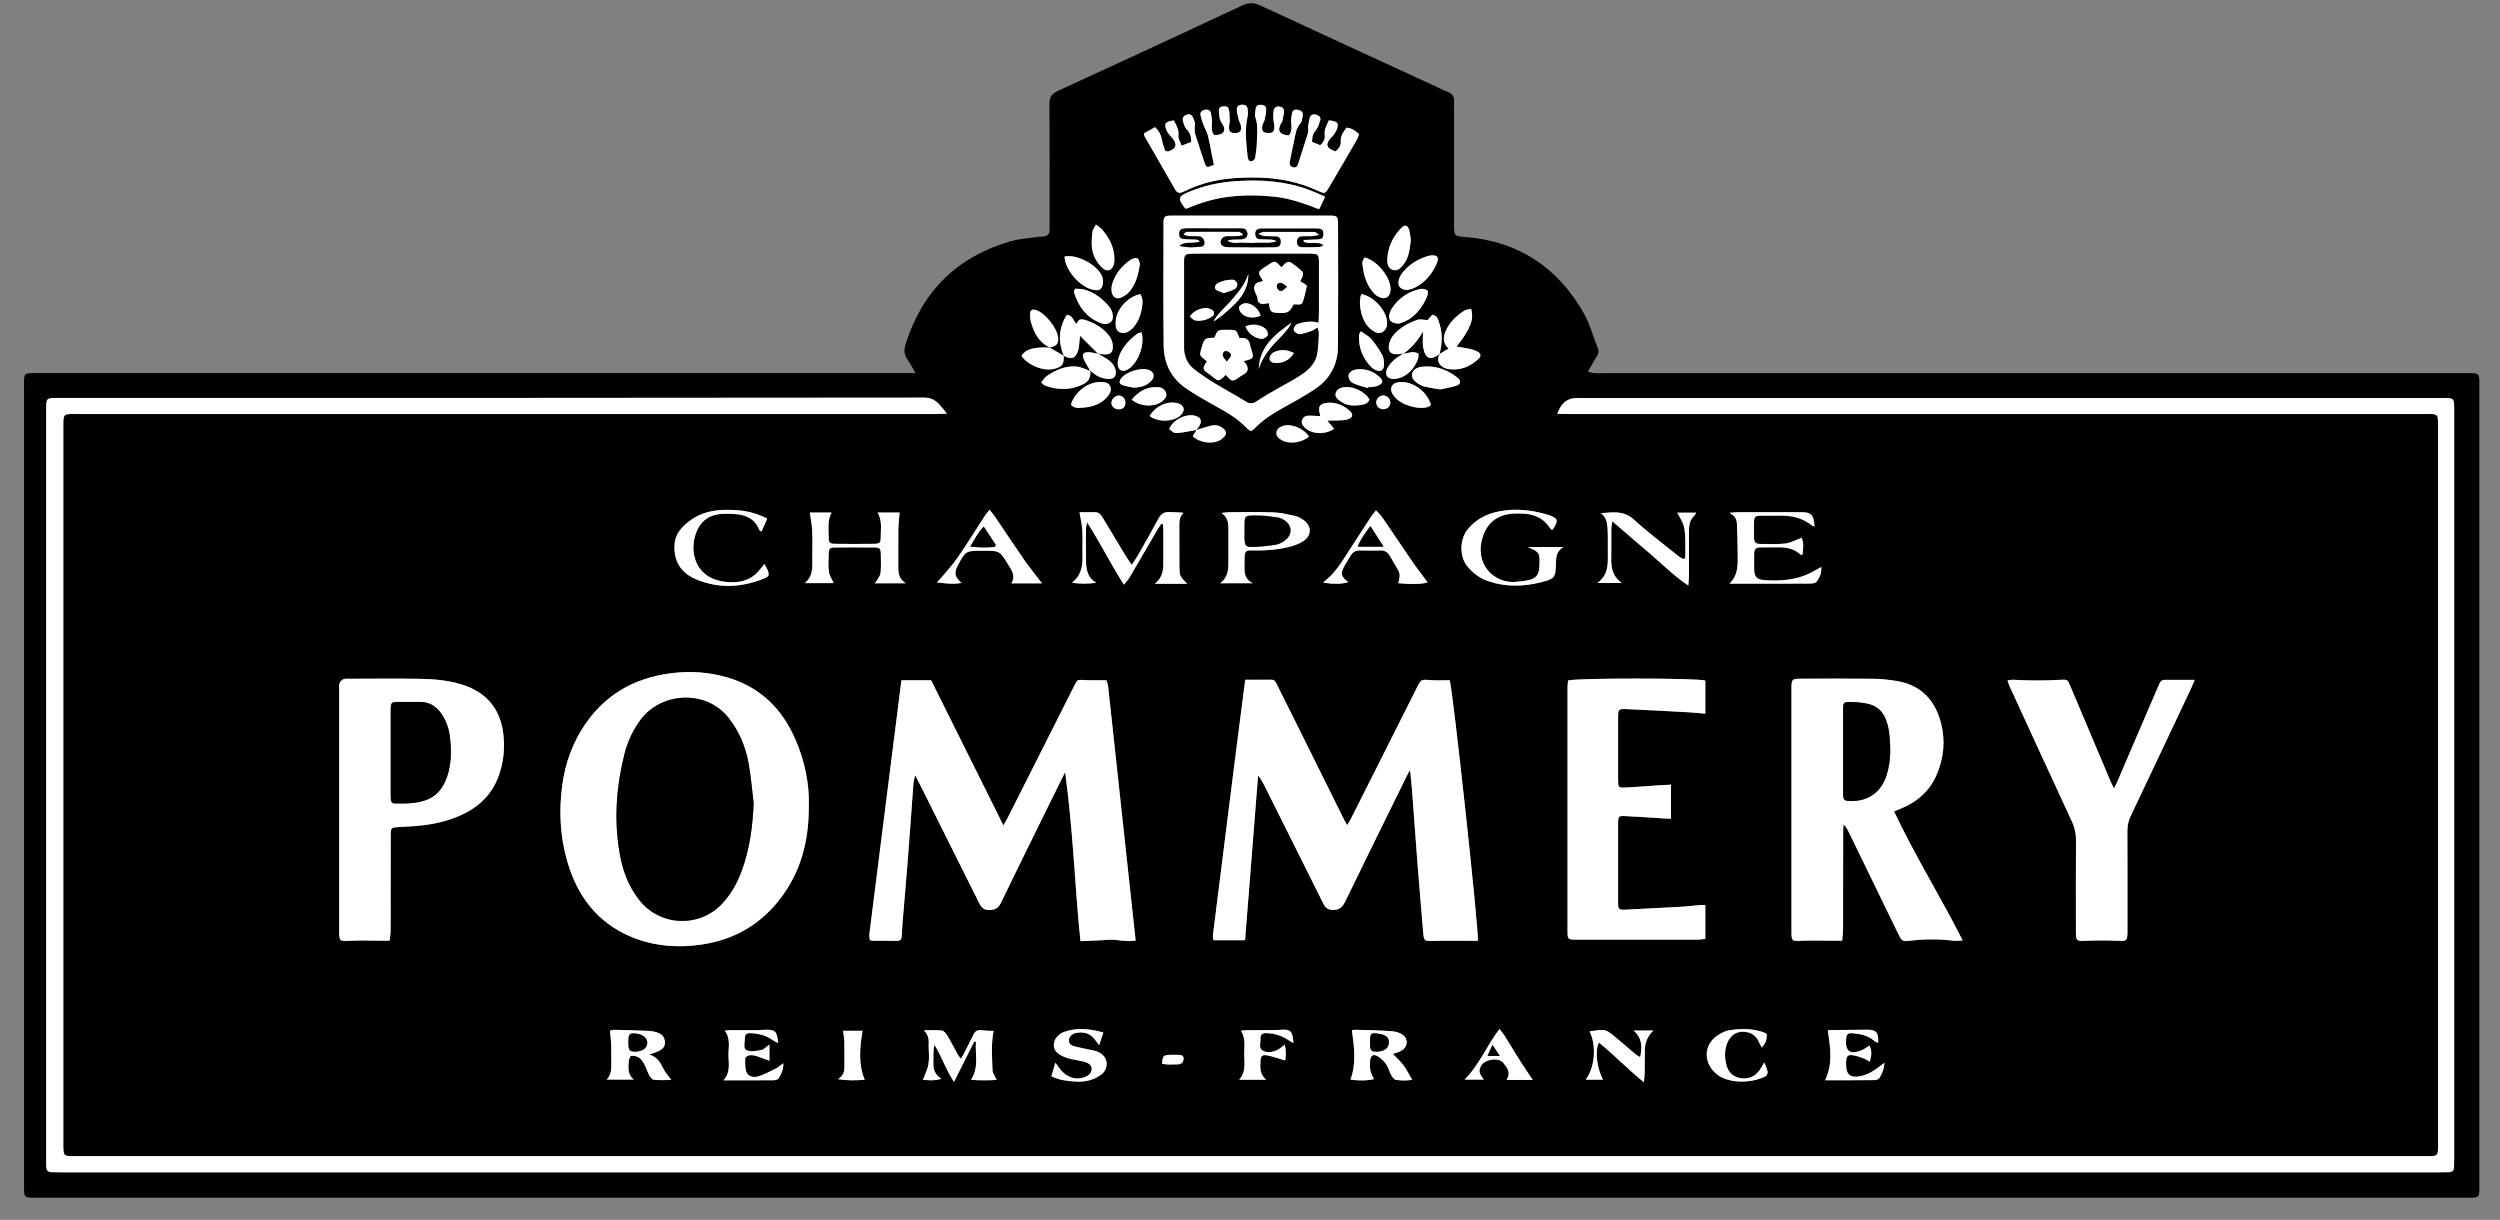
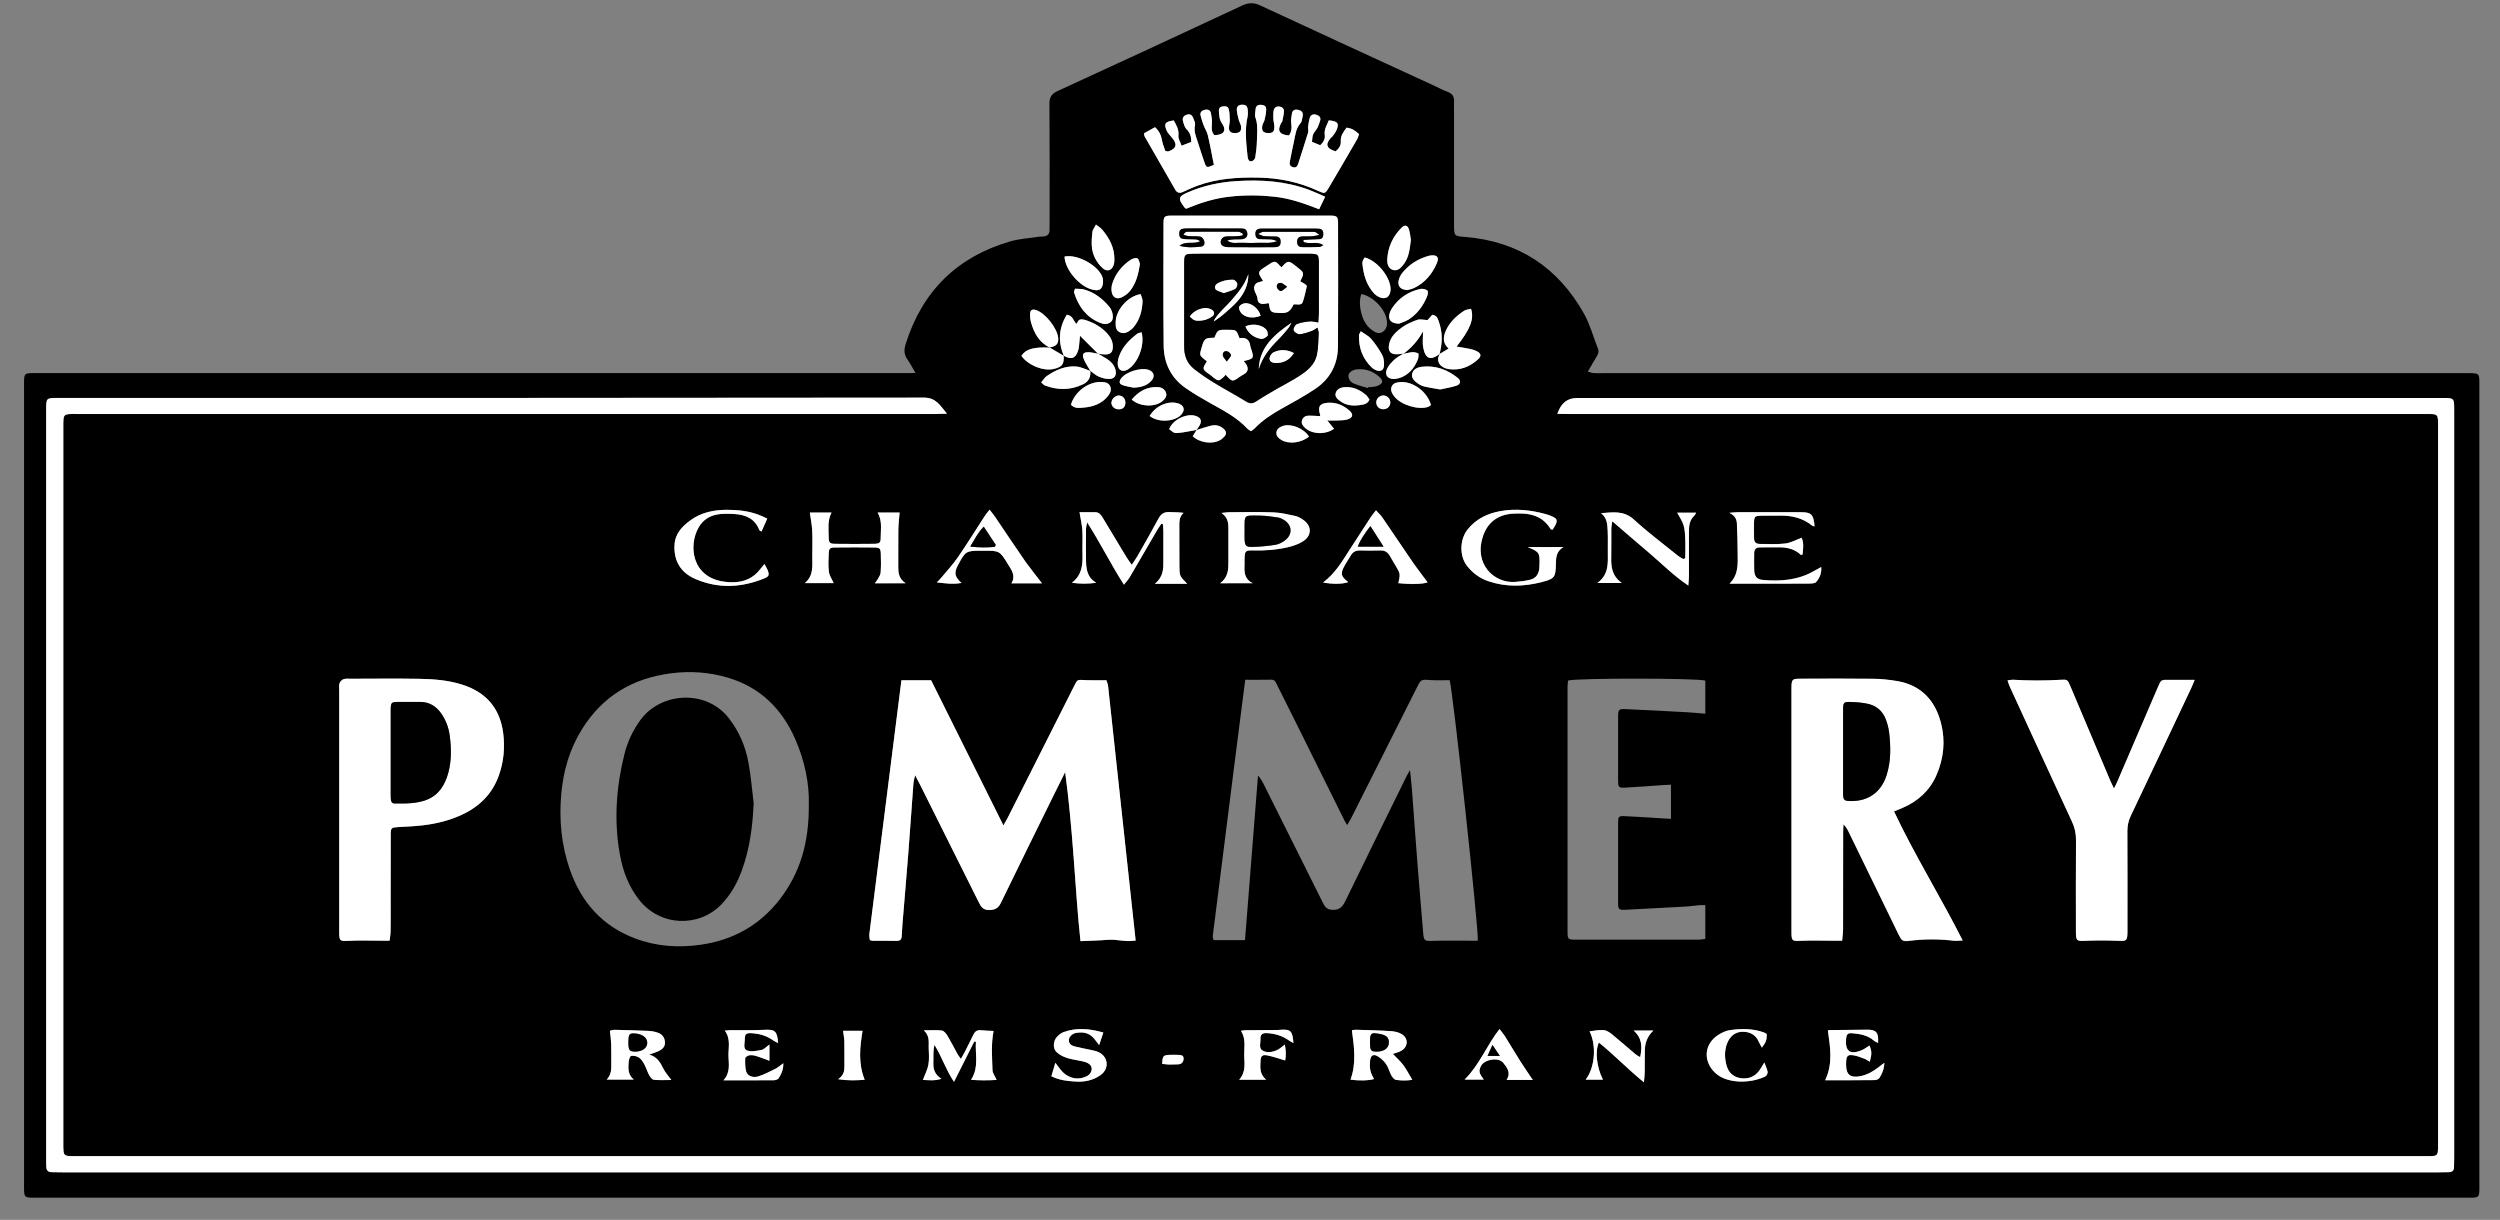
<svg xmlns="http://www.w3.org/2000/svg" version="1.1" id="Layer_1" x="0px" y="0px" viewBox="0 0 3150 1537" style="enable-background:new 0 0 3150 1537;" xml:space="preserve">
  <rect x="0" y="0" width="3150" height="1537" fill="#808080" stroke="none" />
  <style type="text/css">
	.st0{fill:#FFFFFF;}
</style>
  <path d="M1153.5,470c-4.1-7.1-6.6-12.1-9.8-16.6c-4.5-6.2-5-12-2.7-19.5c20.9-66.9,64.9-110.3,132.1-129.8  c11.1-3.2,22.9-3.9,34.4-5.6c2.3-0.4,4.6-0.4,7-0.5c5.1-0.4,8-2.8,7.9-8.2c-0.1-3,0.1-6,0.1-9c0-50,0.2-99.9-0.2-149.9  c-0.1-8.6,2.8-12.8,10.7-16.4c77.5-35.5,154.9-71.4,232.1-107.5c8-3.7,14.4-4,22.5-0.3c72.8,33.9,145.7,67.3,218.6,100.9  c6,2.8,12,5.9,18.2,8.3c5.9,2.3,8.1,6.2,7.7,12.3c-0.3,4.3,0,8.7,0,13c0,47.3,0,94.6,0,141.9c0,14.4,0.3,14.4,14.1,15.5  c67.4,5.4,117.2,38.6,149.9,97.1c7.5,13.5,11.5,29,17.3,43.5c1.6,4,0.3,7-1.7,10.2c-3.6,5.9-7,11.9-11,18.9c3.3,0.8,5.3,1.7,7.5,1.8  c3.6,0.3,7.3,0.1,11,0.1c362.3,0,724.6,0,1086.9,0c19.1,0,17.9-1.1,17.9,17.9c0,334.4,0,668.9,0,1003.3c0,19.1,1.2,17.7-18,17.7  c-1019.3,0-2038.5,0-3057.8,0c-19.1,0-17.9,1.3-17.9-17.9c0-334.4,0-668.9,0-1003.3c0-19-1.2-17.8,18-17.8c362.6,0,725.3,0,1087.9,0  C1141,470,1145.9,470,1153.5,470z M1507.5,541.9c1.5-2.2,3.2-4.2,4.4-6.6c2.5-5.2,0.9-8.8-4.6-10.9c-11.5-4.4-29.9,4.5-34.1,16.4  c5.8,4.5,5.9,5.2,11.3,4.8c7.8-0.7,15.5-2.6,23.3-3.9c-1.7,2.7-3.4,5.4-5,8c8.8,8.4,24.7,10.5,34.5,4.9c2-1.1,3.7-2.7,5.3-4.4  c3.1-3.3,2.7-6.5-0.5-9.5c-4.7-4.5-10.4-5.8-16.6-4.2C1519.4,537.9,1513.5,540,1507.5,541.9z M1322.7,438  c-20.4-1-30.5,1.9-35.7,10.4c8.5,12,27.7,19.7,41,16.4c10.3-2.5,12.9-6,12.2-16.7c9.8,5.5,15.3,3.5,18.4-7.1c1-3.4,1.1-7.1,1.5-10.7  c0.3-2.4,0.5-4.8,0.7-7.3c8,7.9,15.4,15.3,22.8,22.8c-3.9-0.7-7.7-1.8-11.7-1.9c-7.1-0.3-9.1,2.5-6.2,9.1c2.2,5.1,5.4,9.7,8.2,14.5  c-5.9-1.9-11.7-5.1-17.7-5.6c-13.7-1.1-26,4.2-37.1,11.9c-2.8,1.9-4.7,5.1-7.2,8c2.1,1.8,3.1,3.3,4.5,3.9  c16.2,6.2,32.4,6.2,48.2-1.4c7-3.4,10.1-9.3,9.1-17.1c3.5,2.5,6.8,5.6,10.6,7.3c4.1,1.8,8.8,3.1,13.2,3c6.6-0.1,9.4-4.4,8.1-10.8  c-1.3-6.2-5.3-10.6-10.4-14.1c-3.8-2.6-8-4.8-12-7.1c2.6,0.4,5.3,0.9,7.9,1c8.1,0.4,11.1-2.5,11-10.4c-0.1-6.7-3.3-12.1-7.8-16.8  c-7.3-7.6-16.2-12.7-26.1-15.9c-2.4-0.8-5.4-1.5-7.7-0.7c-1.9,0.6-2.9,3.5-4.4,5.4c-3.8-4-4.3-10.6-12-11.6  c-10.2,16.6-11.3,33.8-3.8,51.8c-6-3.5-12-7-18-10.6c8.7-1.4,11.7-4.6,11.1-11.8c-1.1-12.4-16.5-31.8-28-35.3  c-4.7-1.4-7.2-0.1-7.4,4.8c-0.2,3.6,0.2,7.3,1.2,10.8C1303,419.8,1309.4,431.5,1322.7,438z M1814.1,445.8  c-5.9,9.9,1.3,17.8,11.3,19.2c14.4,2,26.9-3,37.3-12.8c4-3.7,3.3-6.8-1.6-9.5c-2.6-1.4-5.5-2.4-8.4-3c-5.7-1.2-11.6-2.1-17.5-3.1  c17.3-22,22.4-34.7,18.2-47.6c-3,0.9-6.5,1.1-9,2.7c-9.8,6.5-18.3,14.6-23,25.6c-3.2,7.6-3.7,15.4,3.8,21.8  c-4.1,2.5-7.8,4.7-11.5,6.9c3.7-13.8,4-27.5-0.9-41c-1.3-3.7-2.4-7.8-8.2-8.5c-2.3,2.5-4.8,5.4-6,6.7c-5.3-0.3-9.3-1.5-12.6-0.4  c-6.8,2.4-13.7,5.3-19.5,9.5c-7.1,5.2-14.1,11.3-16.2,20.7c-2.1,9.6,1.7,14,11.4,13.2c2.3-0.2,4.6-0.6,6.9-0.9  c-3.7,2.3-7.7,4.1-10.9,7c-3.8,3.5-7.7,7.5-10,12c-3.7,7.7,0.3,13.4,8.8,13.1c4.1-0.2,8.6-1.5,12.2-3.5c8.8-4.8,14.5-12.6,17.9-21.9  c0.7-2,0.4-4.4,0.6-6.4c-6.8-4.2-12.9-0.6-19,0c9.8-7.3,17.9-16,24.7-28.3c0,8.2-1,14.6,0.2,20.5  C1796.1,452.4,1802.6,454.6,1814.1,445.8z M1962.2,521.4c4.9,0.1,9.4,0.3,13.9,0.3c359.3,0,718.7,0,1078,0c19,0,17.8-1.1,17.8,18  c0,299.8,0,599.6,0,899.4c0,19.3,0.8,17.7-18.1,17.7c-985.3,0-1970.7,0-2956,0c-18.6,0-18.1,1.5-18.1-17.8c0-299.8,0-599.6,0-899.4  c0-19.1-0.7-17.9,18-17.9c259.7,0,519.3,0,779,0c100.7,0,201.3,0,302,0c4.2,0,8.3-0.2,14.4-0.4c-8.9-10.6-13.8-20.2-29-20.2  c-363.7,0.5-727.3,0.4-1091,0.4c-15,0-15,0-15,14.9c0,315.1,0,630.3,0,945.4c0,3,0,6,0.2,9c0.2,4,2.4,6.1,6.4,6.2  c4.7,0.1,9.3,0.2,14,0.2c605.7,0,1211.3,0,1817,0c392.3,0,784.7,0,1177,0c4.3,0,8.7-0.1,13-0.2c4-0.1,6.2-2.2,6.3-6.2  c0.1-4,0.2-8,0.2-12c0-313.1,0-626.3,0-939.4c0-19.1,0.8-17.8-18.1-17.8c-284.7,0-569.3,0-854,0c-77.7,0-155.3,0-233,0  C1975,501.5,1967.2,507.6,1962.2,521.4z M1096,1184.5c1.6,0.4,2.5,0.9,3.5,0.9c9.9,0.1,19.8-0.2,29.8,0.2c4.2,0.1,6.5-1.3,6.8-5.3  c0.5-5,0.5-10,0.9-14.9c2.5-29.8,5.1-59.7,7.4-89.5c2.3-29.5,4.3-59.1,6.5-88.6c0.2-2.9,1.1-5.7,2.1-10.5c2.7,5.1,4.6,8.5,6.3,12  c24.7,49.4,49.4,98.9,74.1,148.4c2.8,5.7,5.6,9.7,13.3,9.5c7.4-0.2,11.3-2.6,14.5-9.2c21.6-44.6,43.6-89.1,65.5-133.6  c5.1-10.4,10.2-20.7,15.4-31c4.8,35.6,7.9,70.9,10.6,106.2c2.7,35.4,4.7,70.8,8.7,106.8c12.6-0.6,23.8-0.7,35-1.7  c11.1-0.9,22.2,3.2,34.5,0.9c-11.6-107.5-23.1-213.9-34.7-320.3c-0.3-2.5-1.4-5-2.1-7.6c-8.8,0-17.1,0.3-25.4-0.1  c-11.8-0.5-10.6-1.9-16,8.8c-27.7,55-55.4,110-83.2,165c-1.4,2.8-3,5.4-5.2,9.2c-31-62.3-61.3-123-91.1-182.9c-13.1,0-24.7,0-37.4,0  c-13.5,106.9-27,213.3-40.4,319.8C1095.1,1179.4,1095.8,1182,1096,1184.5z M1569,856.5c-14,107.9-27.2,215.4-40.9,322.7  c-0.2,1.8,0.7,3.7,1,5.4c13.3,0,26,0,39.6,0c5.5-69.7,11-138.6,16.4-207.5c3.6,4.1,5.8,8.2,7.8,12.3c24.6,49.1,49.1,98.3,73.6,147.4  c2.6,5.1,4.8,9.3,12.2,9.6c9.1,0.4,12.8-3.7,16.4-11c25.6-52.7,51.5-105.2,77.4-157.8c1.1-2.2,2.4-4.3,4.1-7.4  c0.9,9.4,1.9,17.3,2.5,25.2c2.3,30.5,4.4,61,6.8,91.6c2.3,29.5,4.9,59,7.3,88.5c0.8,9.9,1.9,10.4,11.5,10  c15.9-0.5,31.9-0.2,47.8-0.2c3.2,0,6.4,0,9.5,0c1.7-10.9-31.8-319.5-35.5-328.3c-7.9,0-15.8,0.5-23.7-0.1  c-12.2-0.9-12.2-1.2-17.6,9.5c-27.5,54.7-55,109.4-82.6,164.2c-1.4,2.8-3.1,5.4-5.2,9c-1.5-2.6-2.4-4-3.2-5.4  c-18.6-37.6-37.3-75.1-55.9-112.7c-9.6-19.4-19.3-38.7-29-58.1c-1.6-3.1-2.5-7.1-7.4-7C1591.4,856.6,1580.9,856.5,1569,856.5z   M1019.1,1014c0.8-25.4-4.8-54.7-17-82.5c-16.7-38.3-44.2-65.5-84.8-77.6c-23.5-7-47.5-8.7-72.1-5.5c-48.3,6.2-86,28.9-111.8,70.2  c-15.8,25.3-23.8,53.2-26.3,82.9c-2.7,32,0.3,63.2,10.7,93.5c14.3,41.6,41.1,72,82.9,87.6c26.7,10,54.4,11.8,82.6,7.7  c40.5-5.8,73.7-24.5,98.8-56.6C1008.3,1100,1019.5,1061.3,1019.1,1014z M2321.1,1185.2c0.4-5,1.1-9.5,1.1-14  c0.1-41,0-81.9,0.1-122.9c0-3.1,0.3-6.3,0.4-9.4c3.1,2.9,4.9,6,6.4,9.2c20.8,42.8,41.7,85.6,62.5,128.4c4.6,9.5,5.3,10.2,15.1,9  c18.3-2.2,36.5-2.3,54.8,0c3,0.4,6.2-0.1,11.4-0.3c-28.2-55.8-60.2-107.2-86.5-162.6c4.2-1.8,7.6-3.1,10.8-4.5  c19.5-8.4,34.2-21.7,42.7-41.3c9.2-21.1,11.4-43.2,5.7-65.4c-7.3-28.4-24.7-47.6-54.6-52.9c-10.1-1.8-20.5-2.9-30.7-3  c-30.3-0.4-60.6-0.2-91-0.1c-11.6,0-12.1,0.6-12.1,12.7c0,33,0,65.9,0,98.9c0,69.3,0,138.5,0,207.8c0,11.2,1,11.4,12.1,10.8  c13.6-0.7,27.2-0.1,40.8-0.1C2313.5,1185.2,2316.8,1185.2,2321.1,1185.2z M490.9,1185.2c0.5-4.2,1.2-8.1,1.3-11.9  c0.2-13,0.1-26,0.1-38.9c0-27.6-0.1-55.2,0.1-82.9c0-8.4,0.9-8.8,9.2-9.3c10.3-0.6,20.6-1,30.8-2.2c17.3-2,34-6,49.9-13.5  c22.1-10.4,38.2-26.3,46.4-49.6c6.1-17.3,7.7-35.1,5.4-53.1c-4.1-31.6-21.8-51.8-52.3-61.3c-17.4-5.4-35.3-6.8-53.2-7.1  c-29-0.5-57.9-0.2-86.9-0.1c-3,0-6.2-0.4-8.9,0.6c-2.1,0.7-4.2,3.1-4.9,5.2c-0.9,2.7-0.4,5.9-0.4,8.9c0,45.6,0,91.2,0,136.8  c0,55.9,0,111.8,0,167.7c0,11.4,1.1,11.6,12,11c13.6-0.7,27.2-0.2,40.8-0.2C483.5,1185.2,486.7,1185.2,490.9,1185.2z M2105.4,988.7  c-4,0.2-6.9,0.3-9.9,0.5c-15.9,1.1-31.8,2.4-47.7,3.2c-8.5,0.4-8.9-0.4-9-9.1c-0.1-26.6-0.1-53.3,0-79.9c0-9.2,0.6-10.3,9.4-9.9  c26.3,1.1,52.5,2.6,78.8,4c7.1,0.4,14.2,1.2,21.7,1.8c0-14.8,0-28.3,0-41.7c-8.5-3.3-163.1-3.4-173-0.1c-0.2,2.6-0.6,5.5-0.6,8.5  c0,102.5,0,205.1,0,307.6c0,9.8,0.5,10.3,10.1,10.4c51.6,0.1,103.3,0.1,154.9,0c2.8,0,5.7-0.7,8.6-1c0-14.5,0-28,0-42.5  c-2.7,0-4.9-0.2-7.2,0c-6.6,0.6-13.2,1.6-19.8,1.9c-24.6,1.4-49.2,2.6-73.8,3.9c-7.7,0.4-9.1-0.5-9.1-7.9c-0.1-34-0.1-67.9,0-101.9  c0-7.5,0.8-8.5,7.9-8.2c16.3,0.7,32.5,1.9,48.8,2.9c3.2,0.2,6.3,0.3,9.9,0.5C2105.4,1017.1,2105.4,1003.6,2105.4,988.7z   M2765.3,856.6c-12.2,0-22.5,0.1-32.8,0c-9.6-0.1-9.6-0.1-13.6,9.2c-17.2,40-34.4,80.1-51.6,120.1c-1,2.3-2.2,4.4-3.8,7.6  c-1.8-3.9-3.2-6.5-4.4-9.3c-16.8-39.8-33.6-79.7-50.5-119.5c-3.6-8.5-3.6-8.7-13.2-8.1c-19.6,1.2-39.2,1-58.9-0.1  c-2.1-0.1-4.2,0.4-7.1,0.8c1.2,3.4,1.9,5.9,3,8.2c26,56.5,51.9,113.1,78.1,169.5c3.5,7.4,5.2,14.8,5.2,23  c-0.2,38.9-0.1,77.9-0.1,116.8c0,10.7,1.3,11.1,11.5,10.6c13.9-0.6,27.9-0.6,41.8,0c10.3,0.5,11.4,0.1,11.6-10.5c0.1-2.7,0-5.3,0-8  c0-39.9,0.1-79.9-0.1-119.8c0-6.8,1.3-13,4.3-19.2c25.4-53.5,50.7-107.1,76-160.6C2762.2,864.4,2763.3,861.4,2765.3,856.6z   M1576.2,543.3c2-1.5,3.5-2.3,4.6-3.5c10-10.5,22-18.2,34.5-25.2c14.2-8,28.6-15.8,42.1-24.8c18.7-12.5,28.3-30.8,28.5-53.3  c0.4-51.6,0.2-103.2,0.1-154.7c0-9.2-1.1-10.2-10.6-10.2c-66.3-0.1-132.5-0.1-198.8,0c-9.4,0-10.5,1-10.5,10.2  c-0.1,51.2-0.4,102.5,0.2,153.7c0.2,22.1,9.3,40.8,28,53.6c10.1,7,20.8,13.2,31.5,19.2c16.3,9.1,32.9,17.6,45.8,31.6  C1572.7,541.2,1574.2,541.9,1576.2,543.3z M1624.1,170.7c-12.3-1-15.2-6-9.7-16c0.3-0.6,1-1,1.2-1.6c0.8-4.2,1.9-8.3,2.2-12.5  c0.2-3.9-2.3-6-6.2-6.4c-4.1-0.4-6.4,2-6.9,5.6c-0.5,3.6-0.4,7.3-0.2,10.9c0.2,3,1.2,5.9,1.2,8.8c0,6.5-2.2,8.4-8.4,8.1  c-5.9-0.3-7.9-2.9-6.8-9.4c0.4-2.5,2.3-4.8,2.9-7.3c1-4.4,2-9,2-13.5c0-4-3.3-5.4-7-5.4c-4.1-0.1-6.2,2-6.4,6  c-0.2,3.3-1.3,7-0.2,9.9c3.6,9.8,2,19.8,1.9,29.7c-0.1,7-1,13.9-2.1,20.8c-0.3,1.8-2.4,4.1-4.1,4.6c-3.1,0.9-4.8-1.4-5.3-4.4  c-0.1-0.7-0.2-1.3-0.3-2c-1.7-16.5-3.8-33,0-49.5c0.6-2.5,0.5-5.3,0.3-8c-0.4-5.7-2.3-7.3-7.3-7.2c-4.6,0.1-6.9,2.6-6.5,6.9  c0.4,4.2,1.5,8.3,2.5,12.4c0.7,2.5,2.3,4.9,2.7,7.4c1,6.7-1.6,9.2-8.3,9c-4.5-0.1-6.9-2.2-6.8-6.7c0.1-3.3,1-6.6,1-9.9  c-0.1-4.6-0.2-9.3-1.3-13.6c-1-4-4.9-3.8-8.4-3.2c-3.2,0.6-4.3,2.9-4,5.9c0.5,5.2,0.4,10.2,3.8,15.1c6.4,9.2,2.4,15-9.6,15  c-3.5-4.1-3.5-8.8-3-14c0.4-4.5-0.3-9.2-1.2-13.6c-0.8-4-4-5.1-7.7-4.3c-3.6,0.8-6.3,2.9-5.4,7c0.9,4.1,2.3,8.2,3.8,12.2  c1.6,4.3,4.2,8.2,5.3,12.6c2.2,8.4,3.6,16.9,5.3,25.4c0.8,4.1,1.6,8.3,2.4,12.1c-8.9,4-9.4,3.9-11.9-3.1c-2.9-8.1-5.5-16.4-8.1-24.7  c-2.3-7.2-5.6-14.1-3.8-22.2c0.6-2.9-1.3-6.4-2.5-9.5c-1.4-3.7-4.3-4.8-8.1-3.6c-3.7,1.3-5.6,4-4.6,7.7c1.1,3.8,2.1,8.1,4.7,10.7  c4.5,4.4,5.8,9.3,5.8,15.9c-3.7,1.4-7.3,2.8-12.2,4.7c-1.6-4.7-4.4-8.8-4-12.5c0.9-7.7-2.6-13.4-5.8-19.3  c-10.8,1.5-12.7,3.8-9.1,12.5c1.5,3.5,4.4,6.4,6.9,9.3c7.1,8.2,5.6,13.9-5,17.3c-0.5,0.2-1.3-0.2-3.5-0.7c-1.2-3.8-3.3-8.3-4.1-13  c-1.2-6.4-3.4-11.9-8.9-16.9c-4.9,2.7-9.6,5.4-13.8,7.7c0.3,2.2,0.2,2.9,0.5,3.5c12.9,22.5,25.9,45,38.8,67.5  c2.5,4.3,5.8,4.8,10.1,2.7c5.7-2.7,11.5-5.3,17.4-7.5c25.1-9.3,51.2-10.9,77.7-10.4c26,0.5,50.9,5.7,74.5,16.6  c8.8,4.1,9.1,4,14.1-4.4c11.9-20.1,23.6-40.2,35.3-60.4c1.1-1.9,1.6-4.2,2.5-6.5c-4.6-4.5-9.4-7.6-15.8-8.2  c-3.9,5.4-7.7,10.3-7.2,17.3c0.4,5.4-2.7,9.3-6.5,12.5c-11.8-3.4-13.5-9-5.6-17.4c0.4-0.5,1.2-0.7,1.5-1.3c1.7-2.4,3.7-4.7,4.9-7.4  c4-9.1,2-11.8-9.4-12.9c-2.3,5.8-6.2,11.1-5.1,18.5c0.7,4.6-1.4,9-5.8,12.8c-3.5-1.5-7-2.9-10.3-4.3c0.7-9.6,1-9.4,5.3-15.2  c2.4-3.4,3.8-7.6,5-11.6c1.2-4-1.3-6.3-4.9-7.3c-3.7-1.1-6.9-0.1-8.1,3.7c-1.2,3.7-1.7,7.7-2.2,11.6c-0.3,2.2,0.7,4.8,0.1,6.8  c-4.1,13.4-8.4,26.7-12.7,40c-1,3.2-3.1,5.1-6.8,3.9c-3.5-1.2-4.4-3.6-3.6-7.1c1.7-8.1,3.1-16.3,5-24.4c1.9-8.3,2.3-17.1,8.6-24.1  c1.8-2,1.8-5.6,2.5-8.5c1.1-4.5-1.2-7-5.3-8c-4.2-1-7.5,0.1-8.2,4.8c-0.6,4.2-1.4,8.6-0.8,12.7  C1627.8,161.1,1627.5,165.8,1624.1,170.7z M1360.2,645.4c1.4,8.6,3.1,15.6,3.4,22.7c0.6,10-0.1,20,0.2,30  c0.4,13.7-0.7,26.7-13.4,36.2c10.5,1.5,20.4,1.5,30.8,0c-11.8-6.6-12.8-17.6-13-28.7c-0.2-13-0.1-26,0-39c0-2.1,0.7-4.2,1.4-8.5  c16.9,26.4,29.8,52.6,46.4,78.6c3.2-4.1,5.7-6.6,7.4-9.6c11.7-19.8,23.1-39.7,34.7-59.6c1.6-2.7,3.4-5.1,5.1-7.7  c0.7,0.3,1.3,0.5,2,0.8c0.2,3.2,0.5,6.4,0.5,9.6c0.1,12-0.1,24,0,36c0.1,10.4,0.2,20.6-10.8,29.4c8.7,0,15,0,21.2,0  c6.1,0,12.3,0,19.7,0c-9.7-9.6-9.9-9.9-9.9-22.3c-0.1-16.7,0-33.3-0.1-50c0-6-0.2-12,5.3-17.1c-6.2-0.9-11.8-0.6-17.3-1  c-6.8-0.4-11.1,2.1-14.3,8.3c-8.5,15.9-17.5,31.4-26.4,47.1c-1.9,3.4-4.2,6.5-7.2,11.1c-2.9-4.2-5.1-7-6.9-10  c-9.8-16.2-19.6-32.5-29.4-48.8c-2.3-3.8-4.5-7.5-9.7-7.5C1373.2,645.4,1366.3,645.4,1360.2,645.4z M1141,734.9  c-9.3-6.4-9.3-14.3-9.2-22.4c0.2-15-0.1-30,0.1-45c0.1-7.1,1.1-14.2,1.6-21.6c-8.3,0-17.5,0-27.7,0c6,10.3,3.9,20.7,3.9,30.9  c0,7.4-1.2,8.5-9,8.5c-16,0.2-32,0.2-48,0c-7.5-0.1-8.5-1.2-8.6-9c-0.1-10.1-1.6-20.3,3.6-30.4c-10.2,0-19.3,0-27.3,0  c1.1,7.9,2.6,15.3,3,22.7c0.5,10.3,0.2,20.6,0.1,31c-0.2,12.3,2.5,25.2-9.4,35.2c13.4,0,25.1,0,36.3,0c-2.2-5.1-5.4-9.5-6-14.3  c-1-7.5-0.5-15.3-0.2-22.9c0.2-6.4,1.4-7.7,7.8-7.7c16.7-0.2,33.3-0.2,50,0c6.4,0.1,7.6,1.4,7.8,7.7c0.3,8,0.4,16-0.2,24  c-0.2,3-2.4,5.9-3.9,8.7c-0.8,1.5-2,2.7-3.5,4.7C1115.2,734.9,1126.9,734.9,1141,734.9z M1924.9,689.3c14.8,6.2,15.4,7.1,14.9,23.1  c0,1.3,0,2.7-0.2,4c-0.8,7-4.3,12.2-11,14c-6.4,1.7-13,2.4-19.6,2.9c-26.3,1.8-52.2-22.5-40.4-57.6c5.8-17.1,18.5-27.2,37.3-28.4  c19.1-1.2,36.8,0.9,47.9,19.3c0.3,0.4,1.1,0.5,2.4,1c1.3-2.1,2.9-4.1,3.9-6.4c2.5-5.6,1.8-7.5-3.8-10.2c-2.7-1.3-5.5-2.4-8.4-3.1  c-18.8-5.2-37.9-7.3-57.3-3.8c-16.2,2.9-30.3,9.7-41,22.7c-10.3,12.5-11,33.9-0.9,46.5c7,8.7,15.6,15.3,26.4,19  c22.5,7.7,45.2,7,67.9,1.1c15.9-4.1,17.1-5.9,17.5-22.6c0.2-7.7,0-15.6,9.4-21.4C1953.4,689.3,1939.2,689.3,1924.9,689.3z   M2123.4,703.4c-0.9,0.3-1.8,0.7-2.6,1c-2.2-1.3-4.6-2.5-6.6-4.1c-18.6-15.1-37.9-29.4-55.5-45.6c-12.9-11.9-26.8-9.1-41.5-8.1  c7.7,5.8,8,14.1,8.4,22c0.5,10,0,20,0.2,29.9c0.2,13,0.5,26-13.2,36.1c11.1,0,19.8,0,30.8,0c-12.9-9.3-13.6-21-13.3-33.2  c0.3-12,0-24,0.1-35.9c0-2.4,0.6-4.9,1.2-8.7c16.5,14.2,31.8,27.4,47.2,40.5c15.6,13.1,29.9,27.8,48.6,40.5  c0.4-5.7,0.8-9.2,0.8-12.7c0.1-18.6,0-37.3,0-55.9c0-7.2,1-13.9,6.5-19.2c1-0.9,1.6-2.4,2.6-4c-8.7,0-16.4,0-23.9,0  c3,5.7,6.5,10.6,8.1,16c1.7,6,1.8,12.5,2.1,18.8C2123.8,688.4,2123.5,695.9,2123.4,703.4z M2270.1,677.6c-7.3,2.6-13.9,6.4-20.8,7.2  c-10.5,1.2-21.3,0.4-31.9,0.5c-5.1,0-7.2-2.6-7.2-7.5c0-6.7-0.2-13.3,0-20c0.3-6.9,1.3-7.9,8.5-8.1c7.7-0.3,15.3,0.1,23-0.1  c15.5-0.4,29.8,2.7,42,12.8c0.7,0.5,1.8,0.6,2.8,0.8c-1.4-15.2-4-17.8-17.5-17.9c-26.3,0-52.7,0-79,0c-2.8,0-5.6,0.4-10.9,0.8  c7.9,3.7,9.4,8.8,9.6,14.2c0.5,12,0.9,23.9,0.9,35.9c0,13.3,1.8,27.1-10.2,39.1c12.3,0,22.6,0,32.9,0c22.3,0,44.7,0.1,67-0.1  c3.2,0,7.7-0.1,9.3-2c4.1-4.9,6.9-10.8,6.3-18.8c-3.8,2.1-6.7,3.6-9.5,5.2c-20,11.4-41.7,13-63.9,11.1c-7.9-0.7-10.9-4.6-11.1-12.7  c-0.2-7,0-14,0-21c0-4.9,2.3-7.4,7.3-7.4c7.3,0,14.7,0.1,22-0.1c11-0.2,21.2,1.6,29.5,9.5c0.2,0.2,1.2-0.3,2.2-0.5  C2271.9,691.6,2273.1,684.5,2270.1,677.6z M1537.4,734.9c15,0,28,0,40.9,0c-10.2-5-10.7-13.8-10.2-23c0.1-2.3,0-4.7,0-7  c0.2-10.6,0.8-11.5,11.4-11.3c14.7,0.4,29.3-0.8,43.5-4.1c6.4-1.5,12.9-3.7,18.4-7.1c11.8-7.3,11.7-19.7,0.4-27.5  c-3-2-6.4-4-9.8-4.7c-9.1-1.9-18.2-4.2-27.4-4.5c-18.6-0.7-37.2-0.2-55.8-0.2c-2.5,0-4.9,0.4-9.7,0.9c8.9,6.2,8.8,13.9,8.7,21.7  c-0.1,13.3-0.1,26.6,0,39.9C1547.9,717.6,1547.6,727.2,1537.4,734.9z M1494.6,263c17.2-7.2,35.4-13.1,54.8-15.3  c19-2.2,37.8-2,56.8,0.1c19.3,2.2,37.3,8.6,55.9,15.8c2.7-5.6,4.9-10.2,7.6-15.8c-7.4-3.2-13.7-6.2-20.2-8.6  c-29.9-11.3-61.1-13.1-92.6-11c-20.3,1.4-40.2,5.6-59.1,13.6c-13.5,5.7-14.1,8.2-4.9,20.1C1493.1,262.2,1493.5,262.3,1494.6,263z   M1251.9,1299c-5.8-0.3-10.8-0.3-15.7-0.9c-4.7-0.6-7.6,1.3-9.5,5.4c-3.5,7.2-7.1,14.3-10.7,21.4c-1.4,2.8-3.1,5.5-5.2,9.3  c-1.9-2.7-3.2-4.2-4.1-5.8c-4.4-7.8-8.4-15.9-13-23.6c-1.6-2.6-4.3-6-6.9-6.3c-6.7-0.9-13.5-0.3-22.8-0.3c7.7,7.1,6.1,14.4,6.2,21.2  c0.2,7.3,0.9,14.8-0.3,21.9c-1.1,6.4-4.4,12.5-7,19.4c7,0.2,14.1,1.5,23.4-1.4c-8.9-5.6-10.6-12.7-10.2-20.7  c0.3-7.3-0.6-14.7,1.4-22c9.2,14.4,14.1,30.7,24.6,46.5c9.1-18.1,17.4-34.5,25.6-50.9c0.7,0.2,1.3,0.3,2,0.5  c-1.1,15.6,4.3,31.7-6.1,47.9c11.3,0.8,21.5,0.8,32.2,0.1c-2.1-4.8-5.2-8.6-5.2-12.4C1250.1,1332.1,1248.6,1315.8,1251.9,1299z   M1312.9,735c-7.4-9.7-14.5-18.4-20.9-27.6c-12.9-18.6-25.4-37.5-38.1-56.2c-1.9-2.9-4.2-5.5-6.9-9c-2.7,3.5-4.6,5.8-6.2,8.2  c-11.2,17.3-22,34.9-33.8,51.9c-6.6,9.5-14.6,18.1-22,27c-1.4,1.6-3,3-4.5,4.5c10.4,1.2,20.3,2.7,31.1,0.7  c-8.6-7.6-9.5-12.8-4.8-21.7c10-18.9,10-18.9,31.5-18.9c0.3,0,0.7,0,1,0c20.4,0,20.4,0,31.2,17.5c4.4,7.2,9.8,14.2,4,23.6  C1287.9,735,1300.4,735,1312.9,735z M966.7,653.4c-4.4-2-7.3-3.5-10.3-4.6c-12.9-5-26.7-6.5-40.2-6.5c-16.4,0-32.6,3.1-46.3,13.2  c-10.8,7.9-19.5,17.1-20.1,31.6c-0.8,19.8,7.7,34.4,26.7,42.5c28.8,12.3,57.8,10.8,86.4-0.9c5.9-2.4,6.5-4.2,4.4-10.1  c-0.9-2.6-2.5-5-4.2-8c-4.5,5.2-7.6,10-11.9,13.5c-11,9.2-24.2,10.6-37.8,8.9c-42-5.1-46.5-45.7-33-68.9  c5.4-9.3,13.8-14.5,24.1-16.1c6.8-1.1,13.9-0.8,20.8-0.4c14.2,0.8,25.9,5.8,31.4,20.3c0.2,0.5,1,0.7,2.7,1.8  C961.7,664.6,963.9,659.7,966.7,653.4z M1667.1,733.9c11.7,2.3,25.2,2,31.4-0.3c-9.6-7.5-10.2-10.7-4-21.7c2.3-4,5-7.9,7.3-11.9  c2.6-4.5,6.4-6.4,11.5-6.3c8.6,0.2,17.3,0.2,25.9,0c5.7-0.2,9.4,2.4,12,7.2c2.4,4.4,5.2,8.5,7.6,12.9c1.8,3.2,4,6.4,4.5,9.9  c0.5,3.6-1,7.4-1.6,11.2c16.2,1.8,32,1.1,36.8-1.1c-6.2-8.3-12.7-16.6-18.7-25.3c-13-18.9-25.7-38-38.7-56.9  c-1.9-2.8-4.5-5.2-7.6-8.5c-2.8,3.7-5,6.2-6.7,8.9c-8.9,13.6-17.7,27.3-26.6,41C1691.1,707.3,1682.5,722.4,1667.1,733.9z   M845.9,1360.8c-3.8-5.3-7.4-9.2-9.7-13.8c-3.9-7.8-7.8-15.3-18.1-18.3c5.2-1.9,8.7-2.9,12-4.5c4.7-2.3,8.4-5.7,7.8-11.6  c-0.5-5.4-3.5-9.5-8.6-11.3c-3.7-1.3-7.7-2.2-11.6-2.4c-14.6-0.7-29.2-1.1-43.8-1.4c-1.8,0-3.7,0.8-5.3,1.2  c0.6,6.1,1.4,11.6,1.6,17.2c0.3,7.6,0,15.3,0.1,22.9c0.1,7.5,0.5,15-5.8,21.4c11.6,0,21.9,0,34.1,0c-7.7-6.6-6.8-14.2-6.5-21.3  c0.2-3,1.3-7.9,3.1-8.4c2.9-0.9,7.2,0.2,10,2c2.9,1.8,5,5.3,6.7,8.4c2.4,4.4,3.7,9.3,6.1,13.6c1.3,2.4,3.7,5.7,5.9,5.9  C830.8,1361.3,838,1360.8,845.9,1360.8z M1703.4,1298.1c3,21.8,5.6,42.1-1.9,62.2c10,1.6,22.7,1.3,29.6-0.7  c-4.9-8.3-6.1-14-4.9-23.5c0.7-5.7,3.7-8.3,8.6-5.7c4.5,2.3,8.6,6.2,11.5,10.3c3,4.2,4.1,9.8,6.7,14.4c1.3,2.3,3.8,5.3,6,5.6  c6.7,0.9,13.6,1,20.3-0.1c-4.1-6.8-7.1-13.1-11.2-18.5c-4-5.3-9-9.8-13.3-14.2c3-1.1,6.9-1.9,10.4-3.8c8.9-4.9,9.6-15.7,0.9-21  c-4-2.5-9.3-3.6-14.1-3.9c-14.6-0.9-29.2-1.2-43.9-1.7C1706.4,1297.4,1704.5,1297.9,1703.4,1298.1z M2299.7,1361.1  c20.8,0,41.7,0.1,62.7-0.1c2,0,4.9-1.3,5.9-2.9c3.3-5.2,5.8-10.9,6.1-18.9c-3.3,2.5-5.3,4-7.3,5.6c-6.9,5.4-14.4,9.6-23.1,11.3  c-12.3,2.4-17.7-1.8-17.8-14.1c0-1.7-0.1-3.3,0.1-5c0.5-6.6,2.2-8.3,8.9-7.3c4.8,0.7,9.5,2.7,14.2,4.4c2.3,0.8,4.3,2.4,6.6,3.8  c2.8-9.4,2.7-13.6-0.3-20.5c-3.3,2.1-6.5,4.6-10.1,6.1c-14.4,5.8-20.8,1-19.4-14.3c0.6-6.1,2.1-7.8,8.2-7.2  c9.7,0.9,19.2,2.5,26.9,9.3c1.4,1.2,3.2,1.9,5.2,2.9c0.9-13.1-2.3-16.9-13.6-16.7c-15.9,0.2-31.9,0.3-47.8,0.5  c-0.9,0-1.7,0.7-1.8,0.7C2306,1319.5,2309.8,1339.8,2299.7,1361.1z M969.5,1316.2c-4.5,3.2-7,6.2-9.9,6.7c-6,1.1-13,2.7-18.3,0.7  c-5.5-2.1-2.9-9.4-2.9-14.5c0.1-6.1,1.8-7.6,8-7.3c10.2,0.4,19.7,3.1,28,9.3c1.7,1.2,3.6,2,6,3.2c-1.4-15.6-4-17.4-17.8-16.7  c-13.9,0.7-27.9,0.3-41.8,0.4c-2.1,0-4.3,0.3-7.6,0.6c7.7,10.4,4.4,21.3,4.6,31.7c0.2,10.2,2.7,20.9-6.3,30.9  c22.4,0,43,0.1,63.6-0.1c2.1,0,5.1-1,6-2.6c3.2-5.1,6-10.7,5.8-18.8c-4.1,3-6.8,5.5-10,7c-7.1,3.5-14.2,7.3-21.7,9.6  c-7.1,2.1-13.6-0.7-15.1-6.2c-1.5-5.3-1.4-11.1-1.2-16.6c0-1.4,3-3.5,4.9-3.8c2.9-0.4,6-0.1,8.8,0.8c5.5,1.7,10.9,3.9,16.8,6.1  C969.5,1330.1,969.5,1324,969.5,1316.2z M1390.2,1301c-17.9-5.2-34.1-6.3-50.3-0.6c-3,1.1-5.8,3.4-8,5.7c-4.9,5-5.9,14.3-1.1,19.1  c3.5,3.6,8.6,6.1,13.4,7.7c6.9,2.2,14.3,2.9,21.4,4.7c6.8,1.7,10.2,5.2,9.8,9.6c-0.5,5.7-4.6,8.5-9.6,10.2c-10.7,3.8-22.1,0-30-10.1  c-1.7-2.2-3.3-4.4-6.2-8.3c-2,7-3.4,11.8-5,17c10.5,5.3,20.8,6.2,30.9,6.7c11.1,0.6,22-1.6,31.2-8.3c11.3-8.1,9.7-23.3-3-28.9  c-3-1.3-6.3-1.9-9.6-2.7c-6.5-1.5-13-2.6-19.5-4.2c-3.9-1-7.8-2.6-8-7.6c-0.2-4.1,3.7-8.5,8.7-9.5c9.1-1.7,17.2-0.2,23.4,7.4  c1.7,2.2,3.5,4.4,6.1,7.8C1386.8,1311.1,1388.2,1306.8,1390.2,1301z M1997.9,1360.4c8,0,14.7,0,21.9,0c-8-15.5-10.3-36.4-5.1-46.8  c19,15.4,35.9,33.1,56.7,50.1c0.5-6,1-9.4,1-12.9c0.1-9.3-0.1-18.6,0.2-27.9c0.3-9,3.1-17.2,10.7-24.4c-8.9,0-15.9,0-24.8,0  c11.1,10,10.7,20.9,8.2,33.5c-2.8-1.7-4.7-2.5-6.1-3.8c-9.9-8.4-19.6-17-29.7-25.2c-2.9-2.4-6.7-4.9-10.3-5.1  c-5.8-0.4-11.6,1-17.7,1.6C2011.8,1317.1,2009.7,1345.3,1997.9,1360.4z M1618.9,1316.1c-3.8,2.8-6.1,5.2-9,6.6  c-6.2,3.1-13.4,4.4-19.2,0.9c-5-3-2.3-9.8-2.5-14.9c-0.3-5.1,2.7-7.2,7.5-7c10.2,0.5,19.7,3.1,28.1,9.1c1.7,1.2,3.6,2.2,5.9,3.5  c-1.1-15.7-3.4-17.8-17.4-16.7c-0.7,0.1-1.3,0.2-2,0.2c-13.6,0.1-27.2,0.2-40.8,0.3c-1.8,0-3.5,0.4-5.9,0.7  c6.6,10.2,3.9,20.7,4.1,30.8c0.2,10.4,2.3,21.2-6.4,30.9c11.7,0,21.7,0,34.1,0c-8.5-7.2-7.5-15.3-7.2-23.2c0.3-6.8,2.1-8.7,8.6-7.5  c7.3,1.4,14.3,4,22.5,6.4C1620.4,1330.6,1620.5,1324.3,1618.9,1316.1z M2223.1,1338.7c-3.3,5.3-4.9,8.2-6.8,10.8  c-5.8,7.6-13.8,10.4-23,9c-9-1.3-15.2-6.8-17.7-15.5c-2.7-9.4-3-19.2,0.6-28.4c3.4-8.7,9.9-14.5,19.6-14.6c9.2,0,16.7,3.9,20.5,13.1  c0.9,2.3,2.3,4.3,3.7,6.9c5.5-7.5,6-9.1,6.1-17.1c-1-0.6-2-1.5-3.3-1.9c-14.1-5.3-28.8-5.1-43.3-3c-5.1,0.7-10.2,3.2-14.6,6.1  c-17.5,11.2-19.2,32.3-4.6,46.9c14.8,14.9,45.3,14.5,64,5.3c1.6-0.8,3.1-3.8,2.9-5.6C2226.7,1347.4,2225,1344.2,2223.1,1338.7z   M1931.3,1360.7c-5.6-8.4-10.8-15.6-15.5-23.1c-6.6-10.4-12.8-21-19.4-31.5c-1.9-3-4.2-5.6-7.1-9.5c-16.3,20.9-25.1,45.1-44,63.7  c8.9,0,16.3,0,24.2,0c-6.2-8.5-6.6-10.6-3.7-16.8c3.9-8.7,22.1-11.9,28.2-4.4c4.8,6,10.2,12.5,4.2,21.6  C1909.8,1360.7,1920.3,1360.7,1931.3,1360.7z M1672.4,529.8c4.3,0,8.2,0.1,12,0c4.3-0.2,8.7-0.1,12.8-1.2c7.3-2,8.4-6.5,2.9-11.3  c-7.8-6.7-16.8-10.6-27.4-9.8c-10.1,0.8-12.9,5.2-9.4,15.2c0.2,0.4-0.3,1.1-0.5,1.6c-4.6-0.2-9.2-0.6-13.8-0.6  c-3.9,0-7.2,1.8-8.5,5.7c-1.4,4,0.8,7,3.6,9.6c8.7,8.2,25.5,9.1,36.6,1.3C1678,536.9,1675.3,533.4,1672.4,529.8z M1056,1359.8  c12.8,2,23.2,1.5,33.5,0.7c-8.6-21.2-6-41.5-2.7-61.7c-7.8,0-16.2,0-24.5,0c0.7,5.2,1.5,9.4,1.6,13.7c0.2,10.3,0,20.6,0.1,30.9  C1064,1349.2,1063.3,1354.7,1056,1359.8z M1341.3,323.3c0.7,16.5,18.5,37.4,34.7,41.5c4.4,1.1,9.5,1.8,11.9-2.2  c2-3.2,2.4-8.4,1.5-12.2C1385.5,335.3,1357.5,319.6,1341.3,323.3z M1762.9,407.8c2.5-1.1,7.7-2.6,12.1-5.3  c10.6-6.8,17.8-16.8,22.8-28.2c1.1-2.5,2-7.1,0.7-8.2c-2-1.8-6.2-2.6-9-2c-15.2,3.4-27.3,11.6-35.9,24.7c-1.4,2.2-2.4,4.8-3,7.3  C1749.1,403.2,1752.9,407.6,1762.9,407.8z M1814.6,490.7c6.3-1.4,13.6-2.5,20.5-4.8c5.5-1.9,6.2-6.2,1.6-9.9  c-13.2-10.6-28.4-16-45.5-13.9c-5.4,0.7-10.8,3.3-11.9,9.2c-1,5.5,3.5,9.1,7.6,12c2.4,1.7,5.2,3.1,8.1,3.7  C1801,488.5,1807.3,489.4,1814.6,490.7z M1773.4,365.4c1.8-0.5,5.1-1.1,8.1-2.5c13.8-6.6,23-17.7,28.9-31.5  c3.1-7.4,0.3-10.5-7.9-9.6c-1,0.1-2,0.3-2.9,0.6c-13.1,3.8-24.2,10.7-32.8,21.4c-2.2,2.7-3.9,6.3-4.6,9.7  C1760.8,360.7,1764.8,365.2,1773.4,365.4z M1354.6,363.8c-0.8,2-1.1,2.6-1.2,3.2c-0.1,0.6-0.1,1.4,0.1,2c5.3,16.9,15,30.2,31.7,37.4  c5,2.1,10.4,3,14.9-1.2c3.1-2.9,2.6-10.3-0.6-16c-0.5-0.9-1-1.7-1.7-2.5c-8.4-10.2-18.5-18.1-31.4-21.8  C1362.6,363.7,1358.3,364.1,1354.6,363.8z M1777.7,302.3c-0.6-3.7-1-8.4-2.3-12.8c-1.7-5.7-5.3-6.7-9.5-2.5  c-10.7,10.8-16.9,23.8-17.9,39c-0.4,5.9,0.9,12.2,7.1,14.1c6.1,1.9,10.4-2.9,13.9-7.6C1775.5,323.8,1776.3,313.4,1777.7,302.3z   M1436.3,332.8c-0.6-1.6-1-5.9-3.1-7.1c-1.9-1.1-6.4,0.2-8.8,1.8c-10.9,7.5-19.1,17.5-23.1,30.3c-1,3.3-1.2,7.3-0.5,10.7  c1.3,6.3,6.1,9,12,6.4c4.1-1.8,8.1-4.8,10.9-8.2C1431.1,357.3,1434.3,346.1,1436.3,332.8z M1719.5,324.4c-0.9,1.5-1.8,2.6-2.2,3.8  c-0.5,1.2-0.9,2.6-0.7,3.9c1.4,14.1,5.2,27.3,15.1,38c1.5,1.7,3.6,3,5.6,4c8.3,4.1,14.5,0.2,14.8-9.1  C1752.6,350.1,1735.7,328.5,1719.5,324.4z M1437.2,370.6c-16.2,2.6-31.2,19.9-31.4,35.2c-0.1,5.1-0.1,10.5,5.4,12.9  c5.6,2.5,10.3-0.4,14.6-3.9c1-0.8,1.9-1.9,2.8-2.9c7.8-9.4,10.6-20.6,11.1-32.5C1439.7,376.5,1438,373.4,1437.2,370.6z M1380.9,283  c-2,4-4.1,6.4-4.4,9.1c-1.2,11.3-2.1,22.7,3.4,33.2c2.4,4.6,5.6,9.1,9.5,12.5c5.6,5,11.5,3,13.9-4.1c0.7-2.1,0.8-4.6,0.9-6.9  c0.1-14.8-6.4-26.9-15.6-37.8C1386.9,287.1,1384.5,285.8,1380.9,283z M1349.4,510c4.7,5,10.3,4,15.4,3.6c12-0.9,22.9-4.5,30.9-14.2  c3-3.6,5.3-8,3-12.9c-2.2-4.5-6.6-5-11.1-5.2C1371.6,480.6,1354.1,493.5,1349.4,510z M1715.3,370.5c-2.4,6.7-2.1,13-1.1,19.1  c1.9,10.6,5.9,20.5,15.3,26.9c3.6,2.5,7.8,4.5,12.1,2c4.8-2.7,6.3-7.6,6-12.8C1747,391.3,1731.2,373.6,1715.3,370.5z M1803,510.3  c-4.6-16.7-22.4-29.8-38.2-28.9c-4.5,0.3-9,0.9-11.1,5.3c-2.3,4.7,0.2,9.1,3.1,12.8c8.1,10.6,29.9,17.4,42.6,13.2  C1800.5,512.3,1801.5,511.3,1803,510.3z M1714.6,417.4c-1.5,3-2.3,3.9-2.3,4.7c-0.6,16.1,4.6,30,16.3,41.2c1.4,1.3,3.2,2.4,5,3.1  c5.9,2.4,10,0.1,10.2-6.4c0.1-4.2-0.2-9-2.2-12.5c-3.9-7.2-8.6-14.2-13.9-20.4C1724.6,423.3,1719.6,421,1714.6,417.4z M1438.4,418.7  c-2.3,0.7-4.1,0.8-5.3,1.7c-9.9,7.5-18.6,16.3-23,28.3c-1.2,3.3-2,7.2-1.8,10.7c0.5,7.5,6.5,10,12.8,6.1  C1434,457.4,1442.7,434.8,1438.4,418.7z M1425.9,503.5c10.9,9.3,29.9,9.7,39.1,1.7c3.1-2.7,5.8-6,4.2-10.4c-1.6-4.4-5.4-6.8-10-7  C1445.5,487,1435,492.8,1425.9,503.5z M1427.9,488.4c8.8-0.2,16.8-2,22.9-8.7c4.8-5.2,3.3-11-3.1-13.5c-9.7-3.8-29.5,2.4-35.4,11.1  c-2.5,3.7-2,6.4,2.1,7.9C1418.8,486.8,1423.4,487.4,1427.9,488.4z M1725.6,503.5c-1.5-2-2.6-4.1-4.2-5.5c-8-7-17.2-11.1-28.1-10  c-4.4,0.4-8.6,2.4-10.2,6.9c-1.7,5,2.2,8.1,5.6,10.6c7.3,5.4,15.8,6.3,24.5,5C1717.7,509.7,1722.6,509.7,1725.6,503.5z   M1723.4,488.9c0.1-0.3,0.2-0.7,0.4-1c2.6-0.2,5.3-0.3,7.9-0.7c1.6-0.2,3.2-0.8,4.7-1.4c6-2.5,6.9-5.9,2.1-10.4  c-8.1-7.6-17.8-11.2-29-10c-5.4,0.6-10.2,3.9-10.4,7.6c-0.2,4.8,2.6,8.5,6.6,10.2C1711.4,485.7,1717.5,487.1,1723.4,488.9z   M1448.6,524.1c10.2,8.6,31.2,7.6,39.6-1.4c5.8-6.2,3.8-12.5-4.6-14.7C1471.2,504.8,1456,511.6,1448.6,524.1z M1649.3,550.1  c-6.5-10.5-22.9-16.9-33.1-13.3c-3.9,1.4-7.4,3.5-7.9,8.1c-0.5,4.6,2.6,7.3,6.2,9.4C1623.9,560,1639.6,558.2,1649.3,550.1z   M1464.3,1340.5c3.2,0.3,5.7,0.7,8.3,0.7c3.9,0.1,7.9,0,11.8-0.2c4.4-0.1,6.7-2.8,6.9-6.9c0.3-4.7-3.5-4.9-6.8-5  c-3.9-0.1-7.9-0.2-11.8,0C1465.6,1329.7,1464.8,1330.7,1464.3,1340.5z M1742.5,515.6c5.1,0.2,9-3.2,9.3-8.1c0.3-4.7-3.5-8.9-8.4-9.2  c-4.7-0.3-9.1,3.6-9.3,8.3C1733.9,511.5,1737.5,515.4,1742.5,515.6z M1418,507.5c0.1-5.2-3.5-9-8.3-9.1c-4.3-0.1-9,4.3-9.3,8.7  c-0.3,4.6,3.6,8.5,8.8,8.7C1414.7,515.9,1418,512.9,1418,507.5z" />
  <path class="st0" d="M1962.2,521.4c5-13.9,12.8-19.9,25-19.9c77.7,0,155.3,0,233,0c284.7,0,569.3,0,854,0c18.9,0,18.1-1.3,18.1,17.8  c0,313.1,0,626.3,0,939.4c0,4-0.1,8-0.2,12c-0.1,4-2.3,6.1-6.3,6.2c-4.3,0.1-8.7,0.2-13,0.2c-392.3,0-784.7,0-1177,0  c-605.7,0-1211.3,0-1817,0c-4.7,0-9.3-0.1-14-0.2c-4-0.1-6.2-2.2-6.4-6.2c-0.2-3-0.2-6-0.2-9c0-315.1,0-630.3,0-945.4  c0-14.8,0-14.9,15-14.9c363.7,0,727.3,0.1,1091-0.4c15.2,0,20.1,9.6,29,20.2c-6.1,0.2-10.2,0.4-14.4,0.4c-100.7,0-201.3,0-302,0  c-259.7,0-519.3,0-779,0c-18.7,0-18-1.2-18,17.9c0,299.8,0,599.6,0,899.4c0,19.3-0.6,17.8,18.1,17.8c985.3,0,1970.7,0,2956,0  c18.9,0,18.1,1.6,18.1-17.7c0-299.8,0-599.6,0-899.4c0-19.1,1.2-18-17.8-18c-359.3,0-718.7,0-1078,0  C1971.6,521.7,1967.1,521.5,1962.2,521.4z" />
  <path class="st0" d="M1096,1184.5c-0.2-2.5-0.9-5.1-0.6-7.6c13.4-106.5,26.9-212.9,40.4-319.8c12.7,0,24.3,0,37.4,0  c29.8,59.9,60,120.6,91.1,182.9c2.2-3.8,3.8-6.5,5.2-9.2c27.7-55,55.5-110,83.2-165c5.4-10.7,4.1-9.3,16-8.8  c8.3,0.3,16.5,0.1,25.4,0.1c0.8,2.6,1.9,5,2.1,7.6c11.6,106.4,23.1,212.8,34.7,320.3c-12.3,2.3-23.4-1.8-34.5-0.9  c-11.2,0.9-22.4,1.1-35,1.7c-3.9-36-5.9-71.4-8.7-106.8c-2.7-35.3-5.8-70.6-10.6-106.2c-5.1,10.3-10.3,20.7-15.4,31  c-21.9,44.5-43.9,89-65.5,133.6c-3.2,6.6-7,9-14.5,9.2c-7.7,0.2-10.5-3.8-13.3-9.5c-24.6-49.5-49.4-98.9-74.1-148.4  c-1.7-3.5-3.6-6.8-6.3-12c-1,4.9-1.9,7.7-2.1,10.5c-2.2,29.5-4.2,59.1-6.5,88.6c-2.3,29.8-5,59.7-7.4,89.5c-0.4,5-0.4,10-0.9,14.9  c-0.4,4-2.6,5.4-6.8,5.3c-9.9-0.3-19.8-0.1-29.8-0.2C1098.6,1185.3,1097.6,1184.9,1096,1184.5z" />
-   <path class="st0" d="M1569,856.5c11.9,0,22.5,0.1,33,0c4.9,0,5.8,3.9,7.4,7c9.7,19.3,19.4,38.7,29,58.1  c18.7,37.6,37.3,75.1,55.9,112.7c0.7,1.4,1.6,2.8,3.2,5.4c2.1-3.6,3.8-6.2,5.2-9c27.5-54.7,55-109.4,82.6-164.2  c5.4-10.8,5.4-10.5,17.6-9.5c7.9,0.6,15.8,0.1,23.7,0.1c3.7,8.9,37.2,317.5,35.5,328.3c-3.1,0-6.3,0-9.5,0  c-15.9,0-31.9-0.3-47.8,0.2c-9.6,0.3-10.7-0.2-11.5-10c-2.4-29.5-5-59-7.3-88.5c-2.4-30.5-4.5-61-6.8-91.6  c-0.6-7.9-1.5-15.9-2.5-25.2c-1.7,3.1-3.1,5.2-4.1,7.4c-25.9,52.6-51.8,105.1-77.4,157.8c-3.6,7.3-7.3,11.4-16.4,11  c-7.4-0.3-9.7-4.4-12.2-9.6c-24.5-49.1-49.1-98.3-73.6-147.4c-2.1-4.1-4.2-8.2-7.8-12.3c-5.4,68.9-10.9,137.9-16.4,207.5  c-13.6,0-26.3,0-39.6,0c-0.3-1.7-1.2-3.6-1-5.4C1541.7,1071.9,1554.9,964.4,1569,856.5z" />
-   <path class="st0" d="M1019.1,1014c0.4,47.3-10.8,86-37,119.6c-25.1,32.2-58.3,50.8-98.8,56.6c-28.2,4-55.9,2.3-82.6-7.7  c-41.8-15.6-68.6-46-82.9-87.6c-10.4-30.3-13.5-61.5-10.7-93.5c2.5-29.7,10.5-57.6,26.3-82.9c25.9-41.3,63.5-64,111.8-70.2  c24.6-3.2,48.6-1.5,72.1,5.5c40.7,12.1,68.1,39.3,84.8,77.6C1014.3,959.3,1019.8,988.6,1019.1,1014z M949.6,1012  c-2.1-17.1-3.4-34.4-6.6-51.3c-3.7-20.1-11.7-38.7-24.3-55.2c-28.9-37.6-86.4-33-111.7,1.7c-9.4,12.9-16.1,26.9-20,42.2  c-10.7,42.1-13.7,84.7-5.9,127.6c3.7,20.5,10.9,39.8,23.9,56.5c26.6,34.1,75.4,35.4,103.7,6.4c12.1-12.4,20.3-27.1,26.1-43.3  C944.7,1069.3,948.4,1041,949.6,1012z" />
  <path class="st0" d="M2321.1,1185.2c-4.4,0-7.6,0-10.9,0c-13.6,0-27.2-0.6-40.8,0.1c-11.1,0.6-12.1,0.4-12.1-10.8  c0-69.3,0-138.5,0-207.8c0-33,0-65.9,0-98.9c0-12.1,0.5-12.7,12.1-12.7c30.3-0.1,60.6-0.3,91,0.1c10.3,0.1,20.6,1.3,30.7,3  c29.9,5.3,47.3,24.5,54.6,52.9c5.7,22.2,3.5,44.3-5.7,65.4c-8.5,19.6-23.3,32.9-42.7,41.3c-3.3,1.4-6.6,2.8-10.8,4.5  c26.2,55.5,58.2,106.8,86.5,162.6c-5.2,0.2-8.3,0.7-11.4,0.3c-18.3-2.2-36.5-2.2-54.8,0c-9.8,1.2-10.5,0.5-15.1-9  c-20.8-42.8-41.6-85.6-62.5-128.4c-1.6-3.2-3.4-6.3-6.4-9.2c-0.2,3.1-0.4,6.3-0.4,9.4c0,41,0,81.9-0.1,122.9  C2322.2,1175.7,2321.5,1180.3,2321.1,1185.2z M2322.3,945.9c0,18-0.1,36,0,54c0.1,8.2,1.4,9.3,9.2,9.5c22.7,0.4,38.9-11.3,45.7-32.9  c5.5-17.5,5.2-35.5,3.1-53.4c-0.7-5.6-2.1-11.1-4.1-16.4c-4-10.8-12.1-17.6-23.2-19.9c-6.8-1.4-13.9-1.9-20.8-2.2  c-9-0.3-9.8,0.6-9.9,9.4C2322.2,911.2,2322.3,928.5,2322.3,945.9z" />
  <path class="st0" d="M490.9,1185.2c-4.2,0-7.5,0-10.7,0c-13.6,0-27.2-0.6-40.8,0.2c-11,0.6-12,0.4-12-11c-0.1-55.9,0-111.8,0-167.7  c0-45.6,0-91.2,0-136.8c0-3-0.5-6.2,0.4-8.9c0.7-2.1,2.9-4.4,4.9-5.2c2.7-1,5.9-0.6,8.9-0.6c29,0,58-0.4,86.9,0.1  c17.9,0.3,35.8,1.7,53.2,7.1c30.5,9.5,48.2,29.7,52.3,61.3c2.3,18,0.7,35.9-5.4,53.1c-8.2,23.3-24.3,39.3-46.4,49.6  c-15.8,7.4-32.6,11.5-49.9,13.5c-10.2,1.2-20.6,1.6-30.8,2.2c-8.3,0.5-9.2,0.9-9.2,9.3c-0.1,27.6-0.1,55.2-0.1,82.9  c0,13,0.1,26-0.1,38.9C492.1,1177.1,491.4,1181,490.9,1185.2z M492.3,948.4c0,17,0,33.9,0,50.9c0,2.7,0,5.3,0.2,8  c0.2,3,1.7,5.1,4.9,5.1c13.7,0.1,27.5,0.3,40.3-4.7c15.1-5.9,22.9-18.8,27.1-33.8c4.2-15.3,3.9-31,1.9-46.6  c-1.3-9.9-4.7-19.4-10.4-27.8c-6.6-9.7-15.5-15.3-27.6-15.1c-8.7,0.1-17.3,0-26,0c-9.8,0.1-10.3,0.5-10.4,10.1  C492.2,912.4,492.3,930.4,492.3,948.4z" />
-   <path class="st0" d="M2105.4,988.7c0,14.9,0,28.3,0,42.9c-3.6-0.2-6.7-0.3-9.9-0.5c-16.3-1-32.5-2.2-48.8-2.9  c-7.1-0.3-7.8,0.8-7.9,8.2c-0.1,34-0.1,67.9,0,101.9c0,7.4,1.4,8.3,9.1,7.9c24.6-1.3,49.2-2.5,73.8-3.9c6.6-0.4,13.2-1.4,19.8-1.9  c2.2-0.2,4.5,0,7.2,0c0,14.4,0,27.9,0,42.5c-2.9,0.4-5.7,1-8.6,1c-51.6,0.1-103.3,0.1-154.9,0c-9.6,0-10.1-0.6-10.1-10.4  c0-102.5,0-205.1,0-307.6c0-2.9,0.4-5.8,0.6-8.5c10-3.3,164.5-3.2,173,0.1c0,13.4,0,26.9,0,41.7c-7.5-0.6-14.6-1.4-21.7-1.8  c-26.2-1.4-52.5-2.9-78.8-4c-8.8-0.4-9.4,0.7-9.4,9.9c-0.1,26.6-0.1,53.3,0,79.9c0,8.7,0.5,9.5,9,9.1c15.9-0.7,31.8-2.1,47.7-3.2  C2098.5,989.1,2101.4,989,2105.4,988.7z" />
  <path class="st0" d="M2765.3,856.6c-2,4.7-3.1,7.8-4.5,10.7c-25.3,53.6-50.5,107.1-76,160.6c-2.9,6.2-4.3,12.3-4.3,19.2  c0.2,39.9,0.1,79.9,0.1,119.8c0,2.7,0,5.3,0,8c-0.2,10.6-1.3,11-11.6,10.5c-13.9-0.6-27.9-0.6-41.8,0c-10.2,0.5-11.5,0.1-11.5-10.6  c-0.1-38.9-0.2-77.9,0.1-116.8c0-8.2-1.7-15.6-5.2-23c-26.2-56.4-52.1-113-78.1-169.5c-1.1-2.3-1.8-4.8-3-8.2c2.9-0.3,5-0.9,7.1-0.8  c19.6,1.2,39.2,1.3,58.9,0.1c9.6-0.6,9.6-0.4,13.2,8.1c16.8,39.8,33.6,79.7,50.5,119.5c1.2,2.7,2.5,5.4,4.4,9.3  c1.6-3.2,2.9-5.3,3.8-7.6c17.2-40,34.4-80.1,51.6-120.1c4-9.3,4-9.3,13.6-9.2C2742.8,856.7,2753.1,856.6,2765.3,856.6z" />
  <path class="st0" d="M1576.2,543.3c-2-1.4-3.6-2.1-4.7-3.3c-12.9-13.9-29.5-22.5-45.8-31.6c-10.7-6-21.4-12.2-31.5-19.2  c-18.7-12.8-27.7-31.5-28-53.6c-0.6-51.2-0.2-102.5-0.2-153.7c0-9.2,1.1-10.2,10.5-10.2c66.3-0.1,132.5-0.1,198.8,0  c9.5,0,10.6,1,10.6,10.2c0.1,51.6,0.3,103.2-0.1,154.7c-0.2,22.4-9.8,40.7-28.5,53.3c-13.5,9.1-27.9,16.9-42.1,24.8  c-12.5,7-24.5,14.7-34.5,25.2C1579.7,541,1578.2,541.8,1576.2,543.3z M1661,406.3c0.2-4.5,0.6-8,0.6-11.6c0.1-20.3,0-40.6,0-60.9  c0-2,0.1-4-0.1-6c-0.5-6.4-1.5-7.4-7.8-7.8c-2.7-0.2-5.3-0.1-8-0.1c-36.6,0-73.3,0-109.9,0c-11.3,0-22.6-0.1-34,0.1  c-8.7,0.1-9.6,1.1-9.9,9.9c0,0.3,0,0.7,0,1c0,35.3,0.1,70.6,0,105.8c0,11.4,3.5,21.1,12.4,28.2c7.8,6.1,16.1,11.8,24.5,17  c13.6,8.3,27.7,15.8,41.3,24.2c4.7,2.9,8.2,2.7,12.6-0.3c8.6-5.7,17.6-10.8,26.5-16c9.2-5.4,18.8-10.1,27.7-15.9  c10.1-6.6,19.7-14.4,22.3-27c1.8-8.7,1.7-17.8,2.2-26.8c0.1-2.1-0.9-4.2-1.5-7.1c-3.1,1.8-5.1,3.6-7.6,4.4c-5,1.7-10.1,3.6-15.2,3.9  c-2.5,0.1-6.8-2.8-7.4-5.1c-0.6-2.2,2-6.9,4.3-7.8c5-2,10.7-2.7,16.2-3.3C1653.5,404.6,1656.8,405.7,1661,406.3z M1642.5,304.8  c0-0.8-0.1-1.7-0.1-2.5c3.5-0.2,6.9-0.5,10.4-0.6c3.3-0.2,6.7-0.1,10-0.4c3.8-0.3,4.8-3.1,4.8-6.4c0-3.3-0.9-6-4.6-6.6  c-1.6-0.2-3.3-0.3-5-0.3c-22,0-44,0-66,0c-1.3,0-2.7,0.1-4,0.1c-4.1,0.3-5.9,2.6-5.9,6.5c0,3.9,1.5,6.5,5.7,6.7  c4.7,0.2,9.3,0,14,0.3c2,0.1,3.9,1,8,2.1c-9.1,3.5-16,1.9-22.8,2.2c-7,0.3-14,0.4-21,0c-6.5-0.4-13.4,1.9-19.4-2.8  c2.9-1.1,5.8-1.4,8.6-1.5c3.3-0.2,6.7,0.1,10-0.2c5.6-0.5,8.1-4.7,6.1-9.8c-1.6-4.1-5.2-3.6-8.5-3.7c-17.3-0.1-34.7-0.1-52-0.1  c-5.7,0-11.3-0.2-17,0.1c-6,0.3-7.7,2-7.6,6.8c0.1,4.7,1.8,6.3,7.9,6.6c4.3,0.2,8.7,0,13,0.3c1.6,0.1,3.1,1.2,5.7,2.2  c-8.5,4.6-17.7-0.9-26.3,5.9c10.3,2.7,19,2,27.7,0.9c3.7-0.5,4.2-4.4,3.3-7.2c-0.6-2.1-2.8-4.9-4.7-5.2c-4.9-0.8-10-0.3-14.9-0.7  c-2.2-0.2-4.3-1.2-6.5-1.8c1.6-2.6,3-3.7,4.5-3.7c21.7-0.1,43.3-0.2,65,0c1.8,0,3.6,1.6,5.4,2.5c-0.1,0.7-0.2,1.4-0.3,2.2  c-2.8,0.3-5.5,0.9-8.3,1c-4.3,0.2-8.7-0.1-13,0.3c-5.4,0.5-8.4,7.3-4.7,11c1.8,1.8,5.4,2.3,8.2,2.4c18.7,0.2,37.3,0.1,56,0.1  c1.3,0,2.7-0.1,4-0.2c4.2-0.3,5.7-2.8,5.7-6.7c0-3.9-1.6-6.4-5.8-6.6c-5-0.2-10,0-15-0.4c-1.9-0.1-3.8-1.3-7.6-2.8  c3.5-1.5,4.9-2.7,6.3-2.7c21.7-0.1,43.3-0.1,65,0.1c1.4,0,2.8,1.7,6.1,3.9c-4.7,0.8-7.2,1.4-9.6,1.6c-4,0.2-8,0.1-12,0.2  c-4.5,0.1-6.6,2.4-6.6,6.9c0,4.6,2.5,6.6,6.9,6.6c7,0,14,0.1,21-0.2c1.4,0,2.7-1.2,5.1-2.3C1658.9,303.4,1649.9,308.5,1642.5,304.8z  " />
  <path class="st0" d="M1624.1,170.7c3.4-4.9,3.7-9.5,2.9-14.7c-0.6-4.1,0.1-8.5,0.8-12.7c0.7-4.7,4-5.8,8.2-4.8c4.1,1,6.4,3.5,5.3,8  c-0.7,2.9-0.7,6.5-2.5,8.5c-6.3,7-6.7,15.8-8.6,24.1c-1.9,8.1-3.3,16.3-5,24.4c-0.7,3.4,0.1,5.9,3.6,7.1c3.7,1.3,5.8-0.7,6.8-3.9  c4.3-13.3,8.6-26.6,12.7-40c0.6-2.1-0.3-4.6-0.1-6.8c0.5-3.9,1-7.9,2.2-11.6c1.2-3.8,4.3-4.8,8.1-3.7c3.6,1.1,6.1,3.4,4.9,7.3  c-1.2,4-2.6,8.3-5,11.6c-4.2,5.9-4.6,5.6-5.3,15.2c3.2,1.4,6.8,2.8,10.3,4.3c4.3-3.8,6.4-8.2,5.8-12.8c-1.1-7.4,2.9-12.6,5.1-18.5  c11.5,1,13.4,3.8,9.4,12.9c-1.2,2.7-3.2,4.9-4.9,7.4c-0.4,0.5-1.1,0.8-1.5,1.3c-7.9,8.4-6.2,14,5.6,17.4c3.8-3.2,6.9-7.1,6.5-12.5  c-0.5-7,3.3-11.9,7.2-17.3c6.4,0.6,11.2,3.7,15.8,8.2c-0.9,2.3-1.4,4.6-2.5,6.5c-11.7,20.2-23.4,40.3-35.3,60.4  c-5,8.4-5.3,8.4-14.1,4.4c-23.6-10.9-48.5-16.1-74.5-16.6c-26.5-0.5-52.6,1.1-77.7,10.4c-5.9,2.2-11.7,4.8-17.4,7.5  c-4.4,2.1-7.7,1.6-10.1-2.7c-12.9-22.5-25.9-45-38.8-67.5c-0.3-0.5-0.2-1.3-0.5-3.5c4.2-2.4,8.9-5,13.8-7.7c5.6,5,7.8,10.5,8.9,16.9  c0.8,4.7,2.9,9.2,4.1,13c2.3,0.4,3,0.8,3.5,0.7c10.5-3.4,12.1-9.1,5-17.3c-2.5-2.9-5.5-5.9-6.9-9.3c-3.6-8.6-1.8-11,9.1-12.5  c3.2,6,6.7,11.6,5.8,19.3c-0.4,3.7,2.4,7.8,4,12.5c4.9-1.9,8.5-3.3,12.2-4.7c0-6.6-1.3-11.4-5.8-15.9c-2.6-2.5-3.7-6.9-4.7-10.7  c-1-3.7,0.9-6.4,4.6-7.7c3.8-1.3,6.7-0.1,8.1,3.6c1.2,3.1,3.1,6.6,2.5,9.5c-1.8,8.1,1.5,15,3.8,22.2c2.6,8.2,5.2,16.5,8.1,24.7  c2.5,7.1,3,7.1,11.9,3.1c-0.7-3.9-1.5-8-2.4-12.1c-1.7-8.5-3.2-17-5.3-25.4c-1.1-4.4-3.7-8.3-5.3-12.6c-1.5-4-2.9-8.1-3.8-12.2  c-0.9-4.1,1.8-6.2,5.4-7c3.7-0.9,6.9,0.3,7.7,4.3c0.8,4.5,1.6,9.2,1.2,13.6c-0.5,5.2-0.6,9.9,3,14c12-0.1,16-5.8,9.6-15  c-3.4-4.9-3.3-9.9-3.8-15.1c-0.3-3,0.8-5.3,4-5.9c3.4-0.6,7.3-0.8,8.4,3.2c1.1,4.4,1.2,9.1,1.3,13.6c0.1,3.3-0.9,6.6-1,9.9  c-0.1,4.5,2.3,6.6,6.8,6.7c6.7,0.2,9.3-2.2,8.3-9c-0.4-2.5-2-4.9-2.7-7.4c-1.1-4.1-2.1-8.2-2.5-12.4c-0.4-4.3,1.9-6.8,6.5-6.9  c5-0.1,6.9,1.5,7.3,7.2c0.2,2.6,0.3,5.4-0.3,8c-3.7,16.5-1.7,33,0,49.5c0.1,0.7,0.2,1.3,0.3,2c0.5,3,2.2,5.3,5.3,4.4  c1.7-0.5,3.8-2.8,4.1-4.6c1.1-6.9,2-13.9,2.1-20.8c0.1-9.9,1.7-19.9-1.9-29.7c-1.1-2.9,0.1-6.6,0.2-9.9c0.2-4,2.3-6.1,6.4-6  c3.7,0.1,7.1,1.4,7,5.4c0,4.5-1,9-2,13.5c-0.6,2.5-2.4,4.8-2.9,7.3c-1.1,6.5,1,9.1,6.8,9.4c6.2,0.3,8.4-1.6,8.4-8.1  c0-2.9-1-5.9-1.2-8.8c-0.2-3.6-0.3-7.3,0.2-10.9c0.5-3.6,2.8-6,6.9-5.6c3.9,0.3,6.4,2.5,6.2,6.4c-0.3,4.2-1.4,8.3-2.2,12.5  c-0.1,0.6-0.8,1-1.2,1.6C1609,164.6,1611.8,169.7,1624.1,170.7z" />
  <path class="st0" d="M1360.2,645.4c6.1,0,13,0,19.9,0c5.2,0,7.4,3.7,9.7,7.5c9.8,16.3,19.5,32.5,29.4,48.8c1.8,3,4,5.8,6.9,10  c3-4.6,5.3-7.7,7.2-11.1c8.9-15.6,17.9-31.2,26.4-47.1c3.3-6.2,7.5-8.7,14.3-8.3c5.5,0.4,11,0.1,17.3,1c-5.5,5.1-5.3,11.1-5.3,17.1  c0.1,16.7,0,33.3,0.1,50c0.1,12.4,0.3,12.7,9.9,22.3c-7.5,0-13.6,0-19.7,0c-6.3,0-12.5,0-21.2,0c10.9-8.7,10.9-19,10.8-29.4  c-0.1-12,0-24,0-36c0-3.2-0.3-6.4-0.5-9.6c-0.7-0.3-1.3-0.5-2-0.8c-1.7,2.6-3.5,5.1-5.1,7.7c-11.6,19.8-23.1,39.7-34.7,59.6  c-1.7,3-4.2,5.5-7.4,9.6c-16.6-26-29.5-52.2-46.4-78.6c-0.7,4.4-1.4,6.5-1.4,8.5c-0.1,13-0.2,26,0,39c0.2,11.1,1.2,22,13,28.7  c-10.4,1.4-20.3,1.4-30.8,0c12.7-9.5,13.8-22.5,13.4-36.2c-0.3-10,0.4-20-0.2-30C1363.3,661,1361.6,654,1360.2,645.4z" />
  <path class="st0" d="M1141,734.9c-14.1,0-25.8,0-38.8,0c1.5-2,2.7-3.2,3.5-4.7c1.5-2.8,3.7-5.7,3.9-8.7c0.6-8,0.5-16,0.2-24  c-0.2-6.3-1.4-7.6-7.8-7.7c-16.7-0.2-33.3-0.2-50,0c-6.4,0.1-7.5,1.3-7.8,7.7c-0.3,7.6-0.8,15.4,0.2,22.9c0.6,4.8,3.8,9.2,6,14.3  c-11.1,0-22.9,0-36.3,0c11.8-10,9.2-22.9,9.4-35.2c0.1-10.3,0.4-20.7-0.1-31c-0.4-7.4-1.9-14.8-3-22.7c8,0,17.1,0,27.3,0  c-5.2,10.1-3.7,20.3-3.6,30.4c0.1,7.8,1.1,8.9,8.6,9c16,0.2,32,0.2,48,0c7.8-0.1,9.1-1.1,9-8.5c0-10.1,2.1-20.6-3.9-30.9  c10.2,0,19.4,0,27.7,0c-0.6,7.4-1.5,14.5-1.6,21.6c-0.3,15,0.1,30-0.1,45C1131.8,720.6,1131.7,728.5,1141,734.9z" />
  <path class="st0" d="M1924.9,689.3c14.2,0,28.5,0,44.9,0c-9.4,5.8-9.2,13.7-9.4,21.4c-0.4,16.7-1.6,18.5-17.5,22.6  c-22.7,5.9-45.3,6.6-67.9-1.1c-10.8-3.7-19.4-10.3-26.4-19c-10.1-12.6-9.4-34,0.9-46.5c10.7-13.1,24.8-19.8,41-22.7  c19.4-3.5,38.4-1.4,57.3,3.8c2.9,0.8,5.7,1.9,8.4,3.1c5.6,2.7,6.3,4.6,3.8,10.2c-1,2.3-2.6,4.4-3.9,6.4c-1.2-0.5-2.1-0.5-2.4-1  c-11.2-18.4-28.8-20.5-47.9-19.3c-18.8,1.2-31.6,11.3-37.3,28.4c-11.8,35.2,14.1,59.5,40.4,57.6c6.6-0.5,13.3-1.2,19.6-2.9  c6.7-1.8,10.3-7,11-14c0.1-1.3,0.1-2.7,0.2-4C1940.3,696.4,1939.8,695.5,1924.9,689.3z" />
  <path class="st0" d="M2123.4,703.4c0.1-7.5,0.4-15,0.1-22.6c-0.2-6.3-0.4-12.8-2.1-18.8c-1.5-5.5-5.1-10.3-8.1-16  c7.5,0,15.2,0,23.9,0c-1,1.6-1.6,3.1-2.6,4c-5.6,5.3-6.5,12.1-6.5,19.2c0,18.6,0,37.3,0,55.9c0,3.5-0.4,7-0.8,12.7  c-18.8-12.6-33.1-27.3-48.6-40.5c-15.5-13.1-30.7-26.3-47.2-40.5c-0.5,3.8-1.1,6.2-1.2,8.7c-0.1,12,0.1,24-0.1,35.9  c-0.3,12.2,0.4,23.9,13.3,33.2c-11.1,0-19.7,0-30.8,0c13.7-10.1,13.4-23.1,13.2-36.1c-0.2-10,0.3-20-0.2-29.9  c-0.4-7.9-0.7-16.2-8.4-22c14.7-1,28.6-3.7,41.5,8.1c17.6,16.2,36.9,30.5,55.5,45.6c2,1.6,4.4,2.7,6.6,4.1  C2121.7,704.1,2122.6,703.8,2123.4,703.4z" />
  <path class="st0" d="M2270.1,677.6c3,6.9,1.8,14,1.1,21c-1,0.3-2,0.8-2.2,0.5c-8.3-7.9-18.6-9.7-29.5-9.5c-7.3,0.1-14.7,0.1-22,0.1  c-5,0-7.3,2.5-7.3,7.4c0,7-0.2,14,0,21c0.3,8.1,3.3,12,11.1,12.7c22.2,1.9,44,0.3,63.9-11.1c2.8-1.6,5.7-3.1,9.5-5.2  c0.6,8-2.2,14-6.3,18.8c-1.6,1.9-6.1,2-9.3,2c-22.3,0.2-44.7,0.1-67,0.1c-10.3,0-20.6,0-32.9,0c12.1-12.1,10.2-25.9,10.2-39.1  c0-12-0.4-23.9-0.9-35.9c-0.2-5.4-1.7-10.5-9.6-14.2c5.4-0.4,8.2-0.8,10.9-0.8c26.3,0,52.7,0,79,0c13.6,0,16.2,2.7,17.5,17.9  c-1-0.3-2.1-0.3-2.8-0.8c-12.3-10.1-26.6-13.2-42-12.8c-7.7,0.2-15.3-0.1-23,0.1c-7.2,0.2-8.2,1.2-8.5,8.1c-0.3,6.7,0,13.3,0,20  c0,4.8,2.1,7.5,7.2,7.5c10.7-0.1,21.4,0.8,31.9-0.5C2256.2,684.1,2262.8,680.3,2270.1,677.6z" />
  <path class="st0" d="M1537.4,734.9c10.2-7.7,10.4-17.3,10.4-27c-0.1-13.3-0.1-26.6,0-39.9c0-7.7,0.2-15.4-8.7-21.7  c4.8-0.5,7.2-0.9,9.7-0.9c18.6-0.1,37.3-0.5,55.8,0.2c9.2,0.3,18.4,2.6,27.4,4.5c3.5,0.7,6.9,2.7,9.8,4.7  c11.4,7.8,11.4,20.2-0.4,27.5c-5.5,3.4-12.1,5.6-18.4,7.1c-14.3,3.4-28.8,4.5-43.5,4.1c-10.6-0.3-11.2,0.6-11.4,11.3  c0,2.3,0.1,4.7,0,7c-0.5,9.3,0,18,10.2,23C1565.4,734.9,1552.4,734.9,1537.4,734.9z M1568.2,668.6c0,3.6-0.1,7.3,0,10.9  c0.4,7.9,1.7,9.8,9.3,9.6c9.9-0.2,19.8-1.1,29.6-2.7c4.4-0.7,8.8-3.1,12.4-5.9c9.5-7.5,8.5-19.2-1.8-25.4c-2.2-1.4-4.8-2.6-7.3-3  c-7.5-1.1-15-2.3-22.6-2.4C1566.4,649.5,1568.2,648,1568.2,668.6z" />
  <path class="st0" d="M1494.6,263c-1.2-0.7-1.5-0.8-1.7-1c-9.1-11.9-8.6-14.4,4.9-20.1c18.9-8,38.8-12.3,59.1-13.6  c31.4-2.1,62.6-0.3,92.6,11c6.5,2.4,12.7,5.4,20.2,8.6c-2.7,5.6-4.9,10.2-7.6,15.8c-18.6-7.3-36.7-13.7-55.9-15.8  c-19-2.1-37.8-2.2-56.8-0.1C1530,249.9,1511.8,255.8,1494.6,263z" />
  <path class="st0" d="M1251.9,1299c-3.3,16.8-1.8,33.1-1.4,49.3c0.1,3.8,3.1,7.5,5.2,12.4c-10.7,0.7-21,0.7-32.2-0.1  c10.3-16.2,5-32.3,6.1-47.9c-0.7-0.2-1.3-0.3-2-0.5c-8.3,16.4-16.5,32.8-25.6,50.9c-10.5-15.7-15.4-32-24.6-46.5  c-2,7.3-1.1,14.7-1.4,22c-0.3,8,1.3,15.1,10.2,20.7c-9.4,2.9-16.4,1.6-23.4,1.4c2.6-6.9,5.9-13,7-19.4c1.2-7.1,0.5-14.6,0.3-21.9  c-0.1-6.8,1.5-14.1-6.2-21.2c9.3,0,16.1-0.6,22.8,0.3c2.6,0.3,5.3,3.7,6.9,6.3c4.6,7.7,8.7,15.7,13,23.6c0.9,1.7,2.2,3.1,4.1,5.8  c2.1-3.8,3.8-6.5,5.2-9.3c3.6-7.1,7.2-14.2,10.7-21.4c2-4.1,4.8-5.9,9.5-5.4C1241.1,1298.7,1246.1,1298.7,1251.9,1299z" />
  <path class="st0" d="M1312.9,735c-12.4,0-24.9,0-38.6,0c5.8-9.4,0.4-16.4-4-23.6c-10.8-17.6-10.8-17.5-31.2-17.5c-0.3,0-0.7,0-1,0  c-21.4,0-21.4,0-31.5,18.9c-4.7,8.9-3.7,14.1,4.8,21.7c-10.7,2-20.6,0.5-31.1-0.7c1.5-1.5,3.1-2.9,4.5-4.5c7.4-8.9,15.4-17.5,22-27  c11.7-17,22.5-34.6,33.8-51.9c1.6-2.5,3.5-4.7,6.2-8.2c2.7,3.5,5,6.1,6.9,9c12.7,18.7,25.2,37.6,38.1,56.2  C1298.4,716.5,1305.5,725.2,1312.9,735z M1253.3,689.1c0.5-0.9,0.9-1.7,1.4-2.6c-4.8-7.3-9.6-14.6-15.1-22.9  c-7.6,7.8-11.4,15.9-17,25.1C1234.2,690.1,1243.8,689.9,1253.3,689.1z" />
  <path class="st0" d="M966.7,653.4c-2.8,6.4-5,11.3-7.2,16.4c-1.7-1.1-2.5-1.3-2.7-1.8c-5.5-14.5-17.2-19.5-31.4-20.3  c-6.9-0.4-14-0.7-20.8,0.4c-10.2,1.6-18.7,6.9-24.1,16.1c-13.5,23.2-9,63.9,33,68.9c13.6,1.6,26.8,0.2,37.8-8.9  c4.2-3.5,7.4-8.3,11.9-13.5c1.6,3.1,3.2,5.4,4.2,8c2.1,5.9,1.5,7.7-4.4,10.1c-28.6,11.7-57.6,13.2-86.4,0.9  c-19-8.1-27.5-22.7-26.7-42.5c0.6-14.5,9.3-23.7,20.1-31.6c13.8-10.1,30-13.2,46.3-13.2c13.5,0,27.3,1.5,40.2,6.5  C959.4,649.9,962.3,651.4,966.7,653.4z" />
  <path class="st0" d="M1667.1,733.9c15.4-11.5,24-26.6,33.4-41.1c8.9-13.7,17.7-27.4,26.6-41c1.8-2.7,3.9-5.2,6.7-8.9  c3,3.4,5.6,5.7,7.6,8.5c13,18.9,25.7,38,38.7,56.9c6,8.7,12.5,16.9,18.7,25.3c-4.8,2.3-20.6,2.9-36.8,1.1c0.6-3.7,2-7.6,1.6-11.2  c-0.5-3.4-2.7-6.7-4.5-9.9c-2.4-4.4-5.2-8.5-7.6-12.9c-2.7-4.8-6.3-7.4-12-7.2c-8.6,0.3-17.3,0.2-25.9,0c-5.2-0.1-8.9,1.8-11.5,6.3  c-2.3,4-5,7.8-7.3,11.9c-6.2,11-5.6,14.1,4,21.7C1692.2,736,1678.8,736.3,1667.1,733.9z M1726.7,662.9c-6.9,9.1-12.2,16.2-16,25.9  c11.2,0,20.8,0,32.5,0C1737.4,679.7,1732.6,672.1,1726.7,662.9z" />
  <path class="st0" d="M845.9,1360.8c-7.9,0-15.1,0.5-22.1-0.3c-2.2-0.2-4.6-3.5-5.9-5.9c-2.4-4.3-3.7-9.3-6.1-13.6  c-1.7-3.1-3.8-6.5-6.7-8.4c-2.8-1.8-7.1-2.9-10-2c-1.8,0.5-2.9,5.4-3.1,8.4c-0.4,7.2-1.3,14.7,6.5,21.3c-12.1,0-22.5,0-34.1,0  c6.2-6.4,5.9-13.9,5.8-21.4c-0.1-7.6,0.2-15.3-0.1-22.9c-0.2-5.5-1-11.1-1.6-17.2c1.6-0.4,3.4-1.2,5.3-1.2  c14.6,0.4,29.2,0.7,43.8,1.4c3.9,0.2,7.9,1,11.6,2.4c5.1,1.8,8,5.8,8.6,11.3c0.5,5.9-3.1,9.3-7.8,11.6c-3.3,1.6-6.8,2.6-12,4.5  c10.3,2.9,14.2,10.5,18.1,18.3C838.4,1351.6,842,1355.5,845.9,1360.8z M791.8,1312.6c-0.1,10.6,1,12.2,8.2,12.4  c9.2,0.2,15.8-4.6,15.6-11.4c-0.3-6.8-7.2-11.4-17.1-11.5C792.9,1302.1,791.9,1303.6,791.8,1312.6z" />
  <path class="st0" d="M1703.4,1298.1c1.1-0.1,3-0.7,4.9-0.6c14.6,0.4,29.3,0.7,43.9,1.7c4.8,0.3,10.1,1.4,14.1,3.9  c8.7,5.3,8,16-0.9,21c-3.4,1.9-7.4,2.8-10.4,3.8c4.2,4.5,9.3,8.9,13.3,14.2c4.1,5.5,7.1,11.7,11.2,18.5c-6.7,1.1-13.6,1-20.3,0.1  c-2.3-0.3-4.7-3.3-6-5.6c-2.6-4.6-3.7-10.2-6.7-14.4c-2.9-4.1-7-8-11.5-10.3c-4.9-2.6-8,0-8.6,5.7c-1.1,9.5,0.1,15.2,4.9,23.5  c-7,2.1-19.6,2.3-29.6,0.7C1709,1340.2,1706.4,1319.9,1703.4,1298.1z M1726.2,1313.3c0,10.4,1.1,11.8,8.9,11.7  c9-0.1,14.8-4.5,14.9-11.4c0.2-8.1-5.9-10.5-16.8-11.6C1727.2,1301.4,1726.1,1303.5,1726.2,1313.3z" />
  <path class="st0" d="M2299.7,1361.1c10.1-21.3,6.3-41.6,3.4-62.5c0,0,0.9-0.7,1.8-0.7c15.9-0.2,31.9-0.3,47.8-0.5  c11.3-0.1,14.5,3.6,13.6,16.7c-1.9-1.1-3.8-1.7-5.2-2.9c-7.7-6.8-17.2-8.4-26.9-9.3c-6.1-0.6-7.6,1.1-8.2,7.2  c-1.4,15.3,5,20.1,19.4,14.3c3.6-1.4,6.7-4,10.1-6.1c2.9,7,3,11.1,0.3,20.5c-2.3-1.4-4.3-2.9-6.6-3.8c-4.6-1.7-9.3-3.7-14.2-4.4  c-6.7-1-8.4,0.8-8.9,7.3c-0.1,1.7-0.1,3.3-0.1,5c0.1,12.2,5.5,16.5,17.8,14.1c8.7-1.7,16.2-5.9,23.1-11.3c2-1.6,4.1-3.1,7.3-5.6  c-0.3,8-2.8,13.7-6.1,18.9c-1,1.6-3.9,2.9-5.9,2.9C2341.4,1361.2,2320.5,1361.1,2299.7,1361.1z" />
  <path class="st0" d="M969.5,1316.2c0,7.9,0,14,0,20.4c-5.9-2.2-11.2-4.4-16.8-6.1c-2.8-0.9-6-1.2-8.8-0.8c-1.9,0.3-4.9,2.4-4.9,3.8  c-0.2,5.6-0.2,11.4,1.2,16.6c1.5,5.4,8.1,8.3,15.1,6.2c7.5-2.3,14.6-6.1,21.7-9.6c3.2-1.6,5.8-4.1,10-7c0.2,8.1-2.6,13.6-5.8,18.8  c-1,1.5-4,2.5-6,2.6c-20.6,0.2-41.2,0.1-63.6,0.1c9-9.9,6.6-20.7,6.3-30.9c-0.2-10.4,3.1-21.3-4.6-31.7c3.3-0.3,5.4-0.6,7.6-0.6  c13.9-0.1,27.9,0.4,41.8-0.4c13.8-0.7,16.4,1.1,17.8,16.7c-2.3-1.2-4.3-2-6-3.2c-8.3-6.1-17.8-8.8-28-9.3c-6.2-0.3-8,1.2-8,7.3  c0,5.1-2.7,12.4,2.9,14.5c5.3,2,12.3,0.4,18.3-0.7C962.5,1322.3,965,1319.3,969.5,1316.2z" />
  <path class="st0" d="M1340.4,448.4c-7.5-18-6.4-35.2,3.8-51.8c7.8,1,8.2,7.6,12,11.6c1.5-1.9,2.5-4.7,4.4-5.4  c2.2-0.8,5.2-0.1,7.7,0.7c10,3.2,18.9,8.3,26.1,15.9c4.5,4.7,7.6,10.1,7.8,16.8c0.1,7.9-2.9,10.8-11,10.4c-2.6-0.1-5.3-0.7-7.9-1  l0.3,0.2c-7.4-7.4-14.8-14.8-22.8-22.7c-0.2,2.4-0.4,4.9-0.7,7.3c-0.4,3.6-0.5,7.3-1.5,10.7c-3.2,10.6-8.6,12.6-18.5,7.1  C1340.1,448.1,1340.4,448.4,1340.4,448.4z" />
  <path class="st0" d="M1768.7,445.5c-2.3,0.3-4.6,0.7-6.9,0.9c-9.7,0.7-13.5-3.7-11.4-13.2c2.1-9.4,9.1-15.5,16.2-20.7  c5.8-4.2,12.7-7.1,19.5-9.5c3.2-1.1,7.3,0.1,12.6,0.4c1.2-1.3,3.7-4.2,6-6.7c5.8,0.7,6.9,4.8,8.2,8.5c4.9,13.6,4.6,27.3,0.9,41  l0.3-0.3c-11.5,8.8-18,6.6-20.8-7.9c-1.1-5.9-0.2-12.3-0.2-20.5c-6.8,12.3-14.9,21-24.7,28.3L1768.7,445.5z" />
  <path class="st0" d="M1390.2,1301c-1.9,5.8-3.3,10.1-5.2,15.8c-2.7-3.4-4.4-5.6-6.1-7.8c-6.1-7.7-14.3-9.2-23.4-7.4  c-5.1,1-8.9,5.4-8.7,9.5c0.3,5,4.1,6.6,8,7.6c6.4,1.6,13,2.8,19.5,4.2c3.2,0.7,6.6,1.3,9.6,2.7c12.6,5.6,14.2,20.8,3,28.9  c-9.3,6.7-20.1,9-31.2,8.3c-10.2-0.6-20.5-1.5-30.9-6.7c1.5-5.2,2.9-10,5-17c2.9,3.9,4.5,6.1,6.2,8.3c7.9,10.1,19.2,13.9,30,10.1  c5-1.8,9.1-4.5,9.6-10.2c0.4-4.4-3.1-7.9-9.8-9.6c-7.1-1.8-14.5-2.5-21.4-4.7c-4.8-1.6-9.9-4.1-13.4-7.7c-4.7-4.8-3.7-14.1,1.1-19.1  c2.3-2.3,5-4.6,8-5.7C1356,1294.7,1372.2,1295.8,1390.2,1301z" />
  <path class="st0" d="M1997.9,1360.4c11.8-15.1,13.9-43.3,4.9-60.9c6.1-0.7,12-2.1,17.7-1.6c3.5,0.3,7.3,2.7,10.3,5.1  c10.1,8.2,19.8,16.8,29.7,25.2c1.5,1.2,3.3,2.1,6.1,3.8c2.5-12.5,2.9-23.4-8.2-33.5c8.9,0,15.9,0,24.8,0  c-7.6,7.2-10.5,15.4-10.7,24.4c-0.3,9.3,0,18.6-0.2,27.9c0,3.5-0.5,6.9-1,12.9c-20.8-17-37.7-34.7-56.7-50.1  c-5.1,10.4-2.9,31.3,5.1,46.8C2012.6,1360.4,2005.9,1360.4,1997.9,1360.4z" />
  <path class="st0" d="M1813.8,446.1c3.7-2.2,7.3-4.4,11.5-6.9c-7.5-6.4-7-14.3-3.8-21.8c4.7-11,13.2-19.1,23-25.6  c2.5-1.7,6-1.9,9-2.7c4.2,12.9-0.9,25.6-18.2,47.6c5.9,1,11.7,1.9,17.5,3.1c2.9,0.6,5.8,1.6,8.4,3c4.9,2.7,5.5,5.7,1.6,9.5  c-10.5,9.8-22.9,14.8-37.3,12.8c-10-1.4-17.2-9.3-11.3-19.2C1814.1,445.8,1813.8,446.1,1813.8,446.1z" />
  <path class="st0" d="M1618.9,1316.1c1.6,8.2,1.5,14.5,0.4,20.1c-8.2-2.4-15.2-5-22.5-6.4c-6.5-1.2-8.3,0.7-8.6,7.5  c-0.3,7.9-1.3,16,7.2,23.2c-12.4,0-22.4,0-34.1,0c8.8-9.7,6.7-20.6,6.4-30.9c-0.2-10.1,2.5-20.6-4.1-30.8c2.4-0.3,4.1-0.7,5.9-0.7  c13.6-0.1,27.2-0.2,40.8-0.3c0.7,0,1.3-0.1,2-0.2c13.9-1.1,16.3,1.1,17.4,16.7c-2.3-1.3-4.2-2.3-5.9-3.5c-8.4-6-17.9-8.6-28.1-9.1  c-4.8-0.2-7.8,1.8-7.5,7c0.3,5.1-2.5,11.9,2.5,14.9c5.8,3.5,13,2.2,19.2-0.9C1612.8,1321.3,1615.1,1318.9,1618.9,1316.1z" />
  <path class="st0" d="M2223.1,1338.7c1.9,5.4,3.7,8.6,4.1,12c0.2,1.8-1.3,4.8-2.9,5.6c-18.7,9.2-49.2,9.6-64-5.3  c-14.6-14.7-12.9-35.7,4.6-46.9c4.4-2.8,9.5-5.3,14.6-6.1c14.6-2.1,29.2-2.2,43.3,3c1.2,0.5,2.3,1.3,3.3,1.9  c-0.1,8-0.6,9.6-6.1,17.1c-1.4-2.5-2.8-4.6-3.7-6.9c-3.8-9.2-11.3-13.1-20.5-13.1c-9.7,0-16.2,5.9-19.6,14.6  c-3.6,9.2-3.3,19-0.6,28.4c2.5,8.7,8.7,14.2,17.7,15.5c9.2,1.3,17.2-1.5,23-9C2218.2,1347,2219.8,1344,2223.1,1338.7z" />
  <path class="st0" d="M1931.3,1360.7c-11,0-21.5,0-33,0c6-9.1,0.6-15.6-4.2-21.6c-6.1-7.5-24.2-4.3-28.2,4.4  c-2.9,6.3-2.5,8.4,3.7,16.8c-7.9,0-15.2,0-24.2,0c18.9-18.7,27.7-42.8,44-63.7c2.9,3.8,5.3,6.5,7.1,9.5  c6.5,10.4,12.8,21.1,19.4,31.5C1920.6,1345.1,1925.7,1352.3,1931.3,1360.7z M1889.8,1330.5c-3.6-5.4-5.9-8.7-9.3-13.9  c-2.5,5.6-4.1,9.1-6.2,13.9C1879.9,1330.5,1883.6,1330.5,1889.8,1330.5z" />
  <path class="st0" d="M1672.4,529.8c2.9,3.6,5.7,7,8.5,10.5c-11.2,7.8-27.9,6.9-36.6-1.3c-2.8-2.6-5-5.6-3.6-9.6  c1.3-3.9,4.5-5.7,8.5-5.7c4.6,0,9.2,0.4,13.8,0.6c0.2-0.5,0.7-1.2,0.5-1.6c-3.5-9.9-0.8-14.4,9.4-15.2c10.6-0.8,19.6,3,27.4,9.8  c5.5,4.8,4.4,9.3-2.9,11.3c-4.1,1.1-8.5,1-12.8,1.2C1680.6,530,1676.7,529.8,1672.4,529.8z" />
  <path class="st0" d="M1056,1359.8c7.4-5,8-10.5,8-16.4c-0.1-10.3,0.1-20.6-0.1-30.9c-0.1-4.2-1-8.5-1.6-13.7c8.3,0,16.7,0,24.5,0  c-3.2,20.2-5.8,40.5,2.7,61.7C1079.1,1361.3,1068.8,1361.8,1056,1359.8z" />
  <path class="st0" d="M1341.3,323.3c16.2-3.7,44.2,12,48.1,27.1c1,3.8,0.5,9-1.5,12.2c-2.4,4-7.5,3.3-11.9,2.2  C1359.8,360.7,1341.9,339.7,1341.3,323.3z" />
  <path class="st0" d="M1373.7,467.1c1,7.9-2.1,13.8-9.1,17.1c-15.8,7.6-32,7.6-48.2,1.4c-1.4-0.5-2.4-2-4.5-3.9  c2.6-2.9,4.5-6.1,7.2-8c11.1-7.6,23.4-13,37.1-11.9c6,0.5,11.8,3.6,17.7,5.6C1374,467.4,1373.7,467.1,1373.7,467.1z" />
  <path class="st0" d="M1762.9,407.8c-10-0.2-13.8-4.6-12.3-11.7c0.5-2.5,1.6-5.1,3-7.3c8.6-13.1,20.7-21.3,35.9-24.7  c2.8-0.6,6.9,0.2,9,2c1.3,1.1,0.4,5.7-0.7,8.2c-5,11.5-12.2,21.4-22.8,28.2C1770.6,405.2,1765.4,406.7,1762.9,407.8z" />
  <path class="st0" d="M1814.6,490.7c-7.3-1.3-13.5-2.2-19.7-3.6c-2.8-0.7-5.7-2-8.1-3.7c-4.1-2.9-8.6-6.5-7.6-12  c1.1-5.9,6.5-8.5,11.9-9.2c17.1-2.1,32.3,3.3,45.5,13.9c4.6,3.7,3.9,8-1.6,9.9C1828.2,488.2,1820.9,489.2,1814.6,490.7z" />
  <path class="st0" d="M1773.4,365.4c-8.6-0.2-12.6-4.8-11.1-11.8c0.7-3.4,2.4-7,4.6-9.7c8.5-10.7,19.7-17.6,32.8-21.4  c0.9-0.3,1.9-0.5,2.9-0.6c8.2-0.9,11,2.2,7.9,9.6c-5.9,13.8-15.1,24.9-28.9,31.5C1778.5,364.3,1775.2,364.9,1773.4,365.4z" />
  <path class="st0" d="M1354.6,363.8c3.6,0.3,7.9-0.1,11.8,1.1c12.9,3.7,23,11.6,31.4,21.8c0.6,0.8,1.2,1.6,1.7,2.5  c3.2,5.7,3.7,13,0.6,16c-4.5,4.3-10,3.4-14.9,1.2c-16.7-7.1-26.4-20.4-31.7-37.4c-0.2-0.6-0.2-1.3-0.1-2  C1353.5,366.4,1353.9,365.8,1354.6,363.8z" />
  <path class="st0" d="M1777.7,302.3c-1.4,11.2-2.3,21.5-8.7,30.2c-3.5,4.7-7.8,9.5-13.9,7.6c-6.2-1.9-7.5-8.2-7.1-14.1  c1-15.2,7.2-28.2,17.9-39c4.2-4.3,7.9-3.3,9.5,2.5C1776.7,293.9,1777.1,298.6,1777.7,302.3z" />
  <path class="st0" d="M1436.3,332.8c-2,13.3-5.1,24.5-12.5,33.8c-2.8,3.5-6.8,6.4-10.9,8.2c-5.9,2.6-10.7-0.1-12-6.4  c-0.7-3.4-0.5-7.4,0.5-10.7c4-12.8,12.1-22.8,23.1-30.3c2.4-1.6,6.8-3,8.8-1.8C1435.3,326.9,1435.7,331.2,1436.3,332.8z" />
  <path class="st0" d="M1719.5,324.4c16.2,4,33.2,25.7,32.6,40.6c-0.4,9.3-6.5,13.1-14.8,9.1c-2-1-4-2.4-5.6-4  c-10-10.7-13.7-23.9-15.1-38c-0.1-1.3,0.3-2.7,0.7-3.9C1717.7,327,1718.5,326,1719.5,324.4z" />
  <path class="st0" d="M1437.2,370.6c0.8,2.9,2.6,5.9,2.4,8.9c-0.5,11.8-3.3,23-11.1,32.5c-0.8,1-1.7,2-2.8,2.9  c-4.3,3.5-9,6.4-14.6,3.9c-5.5-2.5-5.5-7.9-5.4-12.9C1406,390.5,1421,373.2,1437.2,370.6z" />
  <path class="st0" d="M1322.4,437.8c6,3.5,12,7,18,10.6c0,0-0.2-0.3-0.2-0.3c0.7,10.7-1.8,14.2-12.2,16.7c-13.3,3.3-32.5-4.5-41-16.4  c5.2-8.5,15.4-11.4,35.7-10.4L1322.4,437.8z" />
  <path class="st0" d="M1380.9,283c3.6,2.8,6,4.1,7.6,6.1c9.3,10.9,15.8,23,15.6,37.8c0,2.3-0.1,4.7-0.9,6.9  c-2.4,7.1-8.3,9.1-13.9,4.1c-3.8-3.4-7.1-7.9-9.5-12.5c-5.5-10.5-4.6-22-3.4-33.2C1376.8,289.4,1378.9,287,1380.9,283z" />
  <path class="st0" d="M1349.4,510c4.7-16.5,22.2-29.4,38.2-28.7c4.5,0.2,8.9,0.7,11.1,5.2c2.3,4.9,0,9.2-3,12.9  c-7.9,9.6-18.9,13.3-30.9,14.2C1359.7,514,1354.1,515,1349.4,510z" />
-   <path class="st0" d="M1715.3,370.5c15.9,3.1,31.7,20.8,32.4,35.2c0.3,5.3-1.3,10.1-6,12.8c-4.3,2.5-8.5,0.4-12.1-2  c-9.4-6.4-13.4-16.3-15.3-26.9C1713.2,383.5,1713,377.1,1715.3,370.5z" />
  <path class="st0" d="M1803,510.3c-1.5,1-2.5,2-3.6,2.4c-12.7,4.1-34.4-2.6-42.6-13.2c-2.9-3.8-5.4-8.1-3.1-12.8  c2.1-4.4,6.7-5,11.1-5.3C1780.5,480.5,1798.4,493.6,1803,510.3z" />
  <path class="st0" d="M1322.7,438c-13.3-6.5-19.7-18.2-23.6-31.7c-1-3.4-1.3-7.2-1.2-10.8c0.2-4.9,2.7-6.3,7.4-4.8  c11.6,3.6,27,22.9,28,35.3c0.6,7.2-2.3,10.4-11.1,11.8C1322.4,437.8,1322.7,438,1322.7,438z" />
  <path class="st0" d="M1714.6,417.4c5,3.5,10,5.9,13.2,9.7c5.3,6.3,10,13.2,13.9,20.4c1.9,3.5,2.3,8.3,2.2,12.5  c-0.2,6.5-4.3,8.8-10.2,6.4c-1.8-0.7-3.6-1.8-5-3.1c-11.7-11.2-17-25-16.3-41.2C1712.3,421.3,1713.1,420.4,1714.6,417.4z" />
  <path class="st0" d="M1438.4,418.7c4.3,16.1-4.3,38.7-17.2,46.7c-6.4,4-12.3,1.4-12.8-6.1c-0.3-3.5,0.5-7.3,1.8-10.7  c4.4-12,13-20.7,23-28.3C1434.3,419.5,1436.1,419.4,1438.4,418.7z" />
  <path class="st0" d="M1383.3,445.5c4,2.4,8.1,4.5,12,7.1c5,3.4,9.1,7.8,10.4,14.1c1.3,6.4-1.5,10.8-8.1,10.8c-4.4,0-9.1-1.2-13.2-3  c-3.9-1.7-7.1-4.8-10.7-7.3c0,0,0.3,0.3,0.3,0.3c-2.8-4.8-6-9.5-8.2-14.6c-2.9-6.6-0.9-9.4,6.2-9.1c3.9,0.2,7.8,1.3,11.6,1.9  C1383.6,445.7,1383.3,445.5,1383.3,445.5z" />
  <path class="st0" d="M1768.4,445.7c6.1-0.5,12.2-4.1,19,0c-0.2,2.1,0.1,4.4-0.6,6.4c-3.5,9.3-9.1,17.1-17.9,21.9  c-3.7,2-8.1,3.3-12.2,3.5c-8.5,0.3-12.5-5.4-8.8-13.1c2.2-4.6,6.1-8.5,10-12c3.1-2.9,7.2-4.7,10.9-7  C1768.7,445.5,1768.4,445.7,1768.4,445.7z" />
  <path class="st0" d="M1425.9,503.5c9.1-10.7,19.6-16.5,33.2-15.7c4.6,0.3,8.4,2.6,10,7c1.6,4.4-1.1,7.7-4.2,10.4  C1455.8,513.2,1436.7,512.9,1425.9,503.5z" />
  <path class="st0" d="M1427.9,488.4c-4.5-1-9.2-1.6-13.5-3.2c-4.1-1.5-4.6-4.2-2.1-7.9c5.8-8.7,25.7-14.9,35.4-11.1  c6.4,2.5,7.8,8.3,3.1,13.5C1444.8,486.4,1436.8,488.2,1427.9,488.4z" />
  <path class="st0" d="M1725.6,503.5c-2.9,6.2-7.9,6.2-12.4,6.9c-8.8,1.3-17.2,0.4-24.5-5c-3.4-2.5-7.3-5.6-5.6-10.6  c1.5-4.5,5.8-6.4,10.2-6.9c10.9-1.1,20.1,3,28.1,10C1723,499.4,1724.1,501.5,1725.6,503.5z" />
-   <path class="st0" d="M1723.4,488.9c-5.9-1.8-12-3.2-17.6-5.7c-4.1-1.7-6.9-5.4-6.6-10.2c0.2-3.6,5-7,10.4-7.6  c11.2-1.2,20.9,2.4,29,10c4.8,4.5,3.9,7.9-2.1,10.4c-1.5,0.6-3.1,1.2-4.7,1.4c-2.6,0.4-5.3,0.5-7.9,0.7  C1723.6,488.3,1723.5,488.6,1723.4,488.9z" />
  <path class="st0" d="M1448.6,524.1c7.3-12.5,22.5-19.3,34.9-16.1c8.4,2.2,10.4,8.5,4.6,14.7C1479.8,531.6,1458.9,532.6,1448.6,524.1  z" />
  <path class="st0" d="M1507.5,541.9c6-1.9,11.9-4,18-5.5c6.1-1.5,11.8-0.3,16.6,4.2c3.2,3,3.6,6.3,0.5,9.5c-1.6,1.7-3.3,3.3-5.3,4.4  c-9.8,5.6-25.8,3.4-34.5-4.9c1.6-2.6,3.3-5.3,5-8C1507.8,541.6,1507.5,541.9,1507.5,541.9z" />
  <path class="st0" d="M1649.3,550.1c-9.7,8.1-25.4,9.9-34.8,4.2c-3.5-2.1-6.6-4.9-6.2-9.4c0.5-4.6,4-6.7,7.9-8.1  C1626.4,533.2,1642.8,539.6,1649.3,550.1z" />
  <path class="st0" d="M1507.8,541.6c-7.8,1.4-15.5,3.2-23.3,3.9c-5.4,0.5-5.5-0.2-11.3-4.8c4.2-11.9,22.6-20.8,34.1-16.4  c5.5,2.1,7.2,5.7,4.6,10.9c-1.1,2.4-2.9,4.4-4.4,6.6C1507.5,541.9,1507.8,541.6,1507.8,541.6z" />
  <path class="st0" d="M1464.3,1340.5c0.5-9.8,1.3-10.8,8.4-11.3c3.9-0.3,7.9-0.1,11.8,0c3.3,0.1,7.1,0.3,6.8,5  c-0.2,4.1-2.6,6.7-6.9,6.9c-3.9,0.1-7.9,0.2-11.8,0.2C1470,1341.2,1467.5,1340.8,1464.3,1340.5z" />
  <path class="st0" d="M1742.5,515.6c-5.1-0.2-8.6-4.1-8.4-9c0.2-4.6,4.6-8.6,9.3-8.3c4.8,0.3,8.6,4.4,8.4,9.2  C1751.6,512.4,1747.7,515.8,1742.5,515.6z" />
  <path class="st0" d="M1418,507.5c-0.1,5.4-3.4,8.4-8.8,8.2c-5.2-0.2-9.1-4.1-8.8-8.7c0.3-4.3,5-8.8,9.3-8.7  C1414.6,498.5,1418.1,502.3,1418,507.5z" />
  <path d="M949.6,1012c-1.2,29-4.9,57.3-14.8,84.5c-5.8,16.1-14,30.8-26.1,43.3c-28.3,29-77.2,27.8-103.7-6.4  c-13-16.7-20.2-36-23.9-56.5c-7.8-42.9-4.7-85.5,5.9-127.6c3.9-15.2,10.6-29.3,20-42.2c25.3-34.8,82.9-39.3,111.7-1.7  c12.7,16.5,20.6,35.1,24.3,55.2C946.2,977.6,947.5,994.9,949.6,1012z" />
  <path d="M2322.3,945.9c0-17.3-0.1-34.6,0-52c0.1-8.8,0.8-9.7,9.9-9.4c7,0.2,14,0.7,20.8,2.2c11.2,2.3,19.2,9.1,23.2,19.9  c2,5.3,3.4,10.8,4.1,16.4c2.1,17.9,2.4,35.9-3.1,53.4c-6.8,21.7-23,33.3-45.7,32.9c-7.8-0.1-9.1-1.2-9.2-9.5  C2322.2,981.8,2322.3,963.8,2322.3,945.9z" />
  <path d="M492.3,948.4c0-18-0.1-35.9,0-53.9c0.1-9.5,0.6-10,10.4-10.1c8.7-0.1,17.3,0.1,26,0c12.1-0.1,21,5.4,27.6,15.1  c5.7,8.4,9.2,17.9,10.4,27.8c2,15.6,2.3,31.3-1.9,46.6c-4.1,15-11.9,27.9-27.1,33.8c-12.8,5-26.7,4.8-40.3,4.7  c-3.3,0-4.7-2.1-4.9-5.1c-0.2-2.7-0.2-5.3-0.2-8C492.3,982.3,492.3,965.3,492.3,948.4z" />
  <path d="M1661,406.3c-4.2-0.6-7.5-1.7-10.6-1.4c-5.5,0.5-11.2,1.3-16.2,3.3c-2.3,0.9-4.8,5.6-4.3,7.8c0.6,2.3,4.9,5.2,7.4,5.1  c5.1-0.3,10.2-2.2,15.2-3.9c2.4-0.8,4.5-2.5,7.6-4.4c0.6,2.9,1.6,5,1.5,7.1c-0.5,9-0.5,18.1-2.2,26.8c-2.5,12.6-12.1,20.4-22.3,27  c-8.9,5.8-18.5,10.6-27.7,15.9c-8.9,5.2-17.9,10.3-26.5,16c-4.5,3-7.9,3.2-12.6,0.3c-13.6-8.4-27.7-15.8-41.3-24.2  c-8.5-5.2-16.7-10.8-24.5-17c-8.9-7-12.5-16.8-12.4-28.2c0.1-35.3,0-70.6,0-105.8c0-0.3,0-0.7,0-1c0.3-8.7,1.2-9.7,9.9-9.9  c11.3-0.2,22.6-0.1,34-0.1c36.6,0,73.3,0,109.9,0c2.7,0,5.3-0.1,8,0.1c6.4,0.4,7.3,1.4,7.8,7.8c0.2,2,0.1,4,0.1,6  c0,20.3,0,40.6,0,60.9C1661.6,398.3,1661.2,401.8,1661,406.3z M1614.7,336.8c-0.7-0.7-1.5-1.3-2.1-2c-5.2-6.2-6.7-6.4-13.1-2.1  c-2.5,1.7-5,3.3-7.5,4.9c-6.6,4.4-6.9,6.1-2.7,12.8c0.7,1.1,1.3,2.1,2.2,3.6c-3.5,1.3-7.5,1.5-9.3,3.6c-5.6,6.9,2.2,12.9,2.4,19.6  c0.1,3.9,3.6,6.2,8,5.6c1.9-0.3,3.8-0.6,6-0.9c1.6,5,0.1,11.3,8.1,12c15,1.3,17.9,0.4,23.3-10.5c0.9,0,1.9-0.1,2.8,0  c3.4,0.3,7.3,0.9,8.7-3c2.2-6.5,3.6-13.2,5.1-19.9c0.2-0.7-1.6-2-2.6-2.8c-1.8-1.3-3.8-2.3-5.7-3.4c5.2-10.4,5.1-10.8-3.5-17.4  c-0.8-0.6-1.6-1.2-2.3-1.9C1623.5,327.9,1622.6,328,1614.7,336.8z M1567.1,454.9c12.9-3,13.2-3.6,9-16.1c-0.2-0.6-0.5-1.3-0.6-1.9  c-0.8-8.6-5.4-12.3-13.7-10.7c-3.9-10.5-3.9-10.5-14.4-10.6c-13.1-0.2-13.1-0.2-17.2,10c-12.7,0.4-12.8,0.4-17.2,16.2  c-0.6,2.1-1.2,5.2-0.1,6.6c2,2.8,5.1,4.7,7.8,6.9c-6.1,9.9-6.1,9.9,3.8,16.8c1.6,1.1,3.1,2.6,4.6,3.8c5.6,4.4,6.8,4.4,11.9-0.1  c1.2-1.1,2.2-2.3,3.4-3.5c8.1,9.1,8.5,9.1,18,2.3c1.9-1.4,4-2.4,5.9-3.6c4.1-2.6,4.6-6.4,2.7-10.4  C1570.2,458.6,1568.5,456.9,1567.1,454.9z M1569.2,411.3c3.9,9.3,10.8,14.1,19.6,15.7c2.5,0.5,6.3-1.7,8.2-3.8  c1.1-1.2,0.3-5.2-1-7.1C1591.7,409.4,1578.2,406.8,1569.2,411.3z M1572.9,345.5c-4.5,13.5-13.4,23.9-22.4,34.2  c-4,4.5-8.5,8.5-12.4,13c-4.1,4.6-8,9.4-8.8,12.4c2.7-1.9,7.5-4.9,11.8-8.6c6.3-5.4,12.7-10.8,18.2-17  C1567.8,369.9,1573.1,358.7,1572.9,345.5z M1630.3,444.8c-9.4-4.7-17.7-4.6-25.7-0.8c-2.4,1.1-5,5-5,7.6c-0.1,4.3,4.3,5.9,7.9,5.8  C1616.4,457.3,1624.2,454.4,1630.3,444.8z M1588.4,397.9c-2.2-8.8-11.6-16.6-19.9-15.8c-2.6,0.3-5.9,2-7.1,4.2  c-0.9,1.5,0.4,5.2,1.8,7.1C1567.9,400.1,1578.5,401.8,1588.4,397.9z M1499.1,398.8c5.1,5.2,7.1,6.2,16.3,4.9  c4.3-0.6,8.8-2.7,12.3-5.3c3.2-2.3,2.4-6.5-1.1-8.3c-2.7-1.5-6.4-2.4-9.4-1.9C1510.3,389.2,1504,392.1,1499.1,398.8z M1586,465  c4.6-15,14-26.7,24.9-37.5c4.5-4.4,8.5-9.3,12.5-14.2c1.6-2,2.6-4.4,3.9-6.7C1606.1,421.4,1587,437,1586,465z M1541.9,369.3  c5.2-1.8,10-3,14.2-5.3c1.7-1,3.3-4.6,2.8-6.6c-0.4-2-3.3-5-5.2-5c-4.8-0.1-9.9,0.5-14.3,2.2c-4,1.5-10.1,3.7-8.2,9.2  C1532.2,366.5,1538,367.4,1541.9,369.3z" />
  <path d="M1642.5,304.8c7.4,3.7,16.4-1.5,24.8,4.1c-2.4,1.1-3.7,2.3-5.1,2.3c-7,0.2-14,0.2-21,0.2c-4.4,0-6.9-2-6.9-6.6  c0-4.5,2.1-6.8,6.6-6.9c4,0,8,0,12-0.2c2.5-0.1,5-0.8,9.6-1.6c-3.3-2.2-4.7-3.9-6.1-3.9c-21.7-0.2-43.3-0.2-65-0.1  c-1.4,0-2.8,1.1-6.3,2.7c3.8,1.5,5.7,2.6,7.6,2.8c5,0.4,10,0.2,15,0.4c4.1,0.2,5.8,2.7,5.8,6.6c0,3.9-1.5,6.4-5.7,6.7  c-1.3,0.1-2.7,0.2-4,0.2c-18.7,0-37.3,0.1-56-0.1c-2.8,0-6.4-0.6-8.2-2.4c-3.7-3.7-0.7-10.4,4.7-11c4.3-0.4,8.7-0.1,13-0.3  c2.8-0.1,5.5-0.6,8.3-1c0.1-0.7,0.2-1.4,0.3-2.2c-1.8-0.9-3.6-2.4-5.4-2.5c-21.7-0.2-43.3-0.1-65,0c-1.4,0-2.9,1.1-4.5,3.7  c2.2,0.6,4.3,1.7,6.5,1.8c5,0.4,10.1-0.2,14.9,0.7c1.9,0.3,4.1,3.1,4.7,5.2c0.9,2.8,0.4,6.7-3.3,7.2c-8.7,1.1-17.4,1.8-27.7-0.9  c8.6-6.8,17.8-1.3,26.3-5.9c-2.6-1-4.1-2.1-5.7-2.2c-4.3-0.3-8.7,0-13-0.3c-6.1-0.3-7.8-1.9-7.9-6.6c-0.1-4.8,1.7-6.6,7.6-6.8  c5.7-0.3,11.3-0.1,17-0.1c17.3,0,34.7,0,52,0.1c3.3,0,6.9-0.4,8.5,3.7c2,5.1-0.6,9.3-6.1,9.8c-3.3,0.3-6.7,0.1-10,0.2  c-2.9,0.1-5.7,0.5-8.6,1.5c6,4.7,12.9,2.4,19.4,2.8c7,0.4,14,0.3,21,0c6.8-0.3,13.8,1.3,22.8-2.2c-4.1-1.1-6-2-8-2.1  c-4.6-0.3-9.3-0.1-14-0.3c-4.2-0.2-5.7-2.9-5.7-6.7c0-3.9,1.8-6.3,5.9-6.5c1.3-0.1,2.7-0.1,4-0.1c22,0,44,0,66,0  c1.7,0,3.3,0.1,5,0.3c3.8,0.6,4.6,3.3,4.6,6.6c0,3.3-1,6-4.8,6.4c-3.3,0.3-6.7,0.2-10,0.4c-3.5,0.2-6.9,0.4-10.4,0.6  C1642.5,303.2,1642.5,304,1642.5,304.8z" />
  <path d="M1568.2,668.6c0.1-20.7-1.8-19.1,19.6-18.9c7.5,0.1,15.1,1.3,22.6,2.4c2.5,0.4,5.1,1.7,7.3,3c10.4,6.3,11.3,17.9,1.8,25.4  c-3.5,2.8-8,5.2-12.4,5.9c-9.7,1.6-19.7,2.5-29.6,2.7c-7.6,0.2-9-1.8-9.3-9.6C1568,675.9,1568.2,672.3,1568.2,668.6z" />
  <path d="M1253.3,689.1c-9.6,0.8-19.2,1-30.8-0.4c5.6-9.2,9.4-17.4,17-25.1c5.5,8.3,10.3,15.6,15.1,22.9  C1254.3,687.4,1253.8,688.2,1253.3,689.1z" />
  <path d="M1726.7,662.9c5.9,9.2,10.7,16.8,16.6,25.9c-11.7,0-21.3,0-32.5,0C1714.5,679.2,1719.8,672,1726.7,662.9z" />
  <path d="M791.8,1312.6c0.1-9,1.1-10.5,6.6-10.5c9.9,0.1,16.8,4.7,17.1,11.5c0.3,6.8-6.3,11.6-15.6,11.4  C792.8,1324.8,791.8,1323.2,791.8,1312.6z" />
  <path d="M1726.2,1313.3c0-9.8,1.1-11.9,7-11.3c10.9,1.2,17,3.5,16.8,11.6c-0.1,6.9-5.9,11.3-14.9,11.4  C1727.2,1325.1,1726.2,1323.7,1726.2,1313.3z" />
  <path d="M1889.8,1330.5c-6.2,0-9.9,0-15.5,0c2.1-4.8,3.7-8.3,6.2-13.9C1884,1321.8,1886.2,1325.1,1889.8,1330.5z" />
  <path class="st0" d="M1614.7,336.8c7.9-8.8,8.8-8.9,17.8-1.7c0.8,0.6,1.6,1.3,2.3,1.9c8.7,6.7,8.8,7,3.5,17.4  c1.9,1.1,3.9,2.2,5.7,3.4c1.1,0.7,2.8,2.1,2.6,2.8c-1.5,6.7-2.9,13.4-5.1,19.9c-1.3,3.9-5.3,3.3-8.7,3c-1-0.1-2,0-2.8,0  c-5.4,10.8-8.3,11.8-23.3,10.5c-8-0.7-6.5-6.9-8.1-12c-2.2,0.3-4.1,0.6-6,0.9c-4.4,0.6-7.9-1.7-8-5.6c-0.1-6.8-8-12.8-2.4-19.6  c1.7-2.1,5.8-2.4,9.3-3.6c-0.9-1.4-1.6-2.5-2.2-3.6c-4.2-6.7-3.9-8.4,2.7-12.8c2.5-1.7,5-3.3,7.5-4.9c6.4-4.3,7.9-4,13.1,2.1  C1613.2,335.6,1614,336.2,1614.7,336.8z M1621.8,361.3c-3.7-2.4-5.6-4.5-7.7-4.8c-3.5-0.5-6,2-5.2,5.4c0.5,2,3.3,4.8,4.9,4.8  C1616,366.6,1618.1,364,1621.8,361.3z" />
  <path class="st0" d="M1567.1,454.9c1.4,2,3,3.7,3.9,5.6c1.9,4.1,1.3,7.8-2.7,10.4c-1.9,1.3-4.1,2.3-5.9,3.6c-9.5,6.9-9.9,6.9-18-2.3  c-1.1,1.2-2.2,2.4-3.4,3.5c-5.1,4.5-6.3,4.5-11.9,0.1c-1.6-1.2-3-2.7-4.6-3.8c-9.9-6.9-9.9-6.9-3.8-16.8c-2.7-2.3-5.8-4.2-7.8-6.9  c-1-1.5-0.5-4.5,0.1-6.6c4.4-15.8,4.5-15.8,17.2-16.2c4.1-10.1,4.1-10.1,17.2-10c10.4,0.1,10.4,0.1,14.4,10.6  c8.3-1.6,13,2.2,13.7,10.7c0.1,0.6,0.4,1.3,0.6,1.9C1580.4,451.3,1580.1,452,1567.1,454.9z M1545.7,455.5c2.6-3.8,5.2-5.9,5.3-8.1  c0.1-1.6-2.9-4.4-4.9-4.9c-3.5-0.7-5.9,1.9-5.3,5.3C1541,450,1543.2,451.9,1545.7,455.5z" />
  <path class="st0" d="M1569.2,411.3c8.9-4.4,22.4-1.9,26.8,4.8c1.3,1.9,2,6,1,7.1c-1.9,2.1-5.7,4.2-8.2,3.8  C1580,425.4,1573.1,420.6,1569.2,411.3z" />
  <path class="st0" d="M1572.9,345.5c0.2,13.2-5.2,24.4-13.7,34c-5.5,6.2-11.9,11.6-18.2,17c-4.3,3.7-9.1,6.7-11.8,8.6  c0.8-3,4.7-7.8,8.8-12.4c4-4.5,8.5-8.5,12.4-13C1559.5,369.5,1568.4,359,1572.9,345.5z" />
  <path class="st0" d="M1630.3,444.8c-6,9.7-13.8,12.6-22.8,12.6c-3.6,0-8-1.5-7.9-5.8c0.1-2.7,2.6-6.5,5-7.6  C1612.6,440.1,1620.9,440,1630.3,444.8z" />
  <path class="st0" d="M1588.4,397.9c-9.9,4-20.5,2.3-25.2-4.5c-1.4-2-2.7-5.6-1.8-7.1c1.3-2.1,4.6-3.9,7.1-4.2  C1576.8,381.2,1586.2,389.1,1588.4,397.9z" />
  <path class="st0" d="M1499.1,398.8c4.9-6.7,11.2-9.6,18.2-10.6c3-0.5,6.7,0.5,9.4,1.9c3.4,1.9,4.2,6,1.1,8.3  c-3.5,2.6-8,4.7-12.3,5.3C1506.2,404.9,1504.2,403.9,1499.1,398.8z" />
  <path class="st0" d="M1586,465c1-28,20.1-43.6,41.2-58.3c-1.3,2.2-2.3,4.7-3.9,6.7c-4,4.9-8,9.7-12.5,14.2  C1600,438.3,1590.6,450,1586,465z" />
  <path class="st0" d="M1541.9,369.3c-3.9-1.9-9.7-2.8-10.6-5.4c-1.9-5.5,4.2-7.7,8.2-9.2c4.4-1.7,9.5-2.3,14.3-2.2  c1.9,0,4.8,2.9,5.2,5c0.4,2-1.1,5.6-2.8,6.6C1552,366.3,1547.2,367.4,1541.9,369.3z" />
  <path d="M1621.8,361.3c-3.7,2.7-5.8,5.3-8,5.4c-1.6,0.1-4.5-2.8-4.9-4.8c-0.8-3.4,1.7-5.9,5.2-5.4  C1616.2,356.8,1618.1,358.9,1621.8,361.3z" />
  <path d="M1545.7,455.5c-2.5-3.7-4.6-5.5-4.9-7.6c-0.5-3.5,1.9-6.1,5.3-5.3c2,0.4,4.9,3.2,4.9,4.9  C1550.9,449.7,1548.3,451.8,1545.7,455.5z" />
</svg>